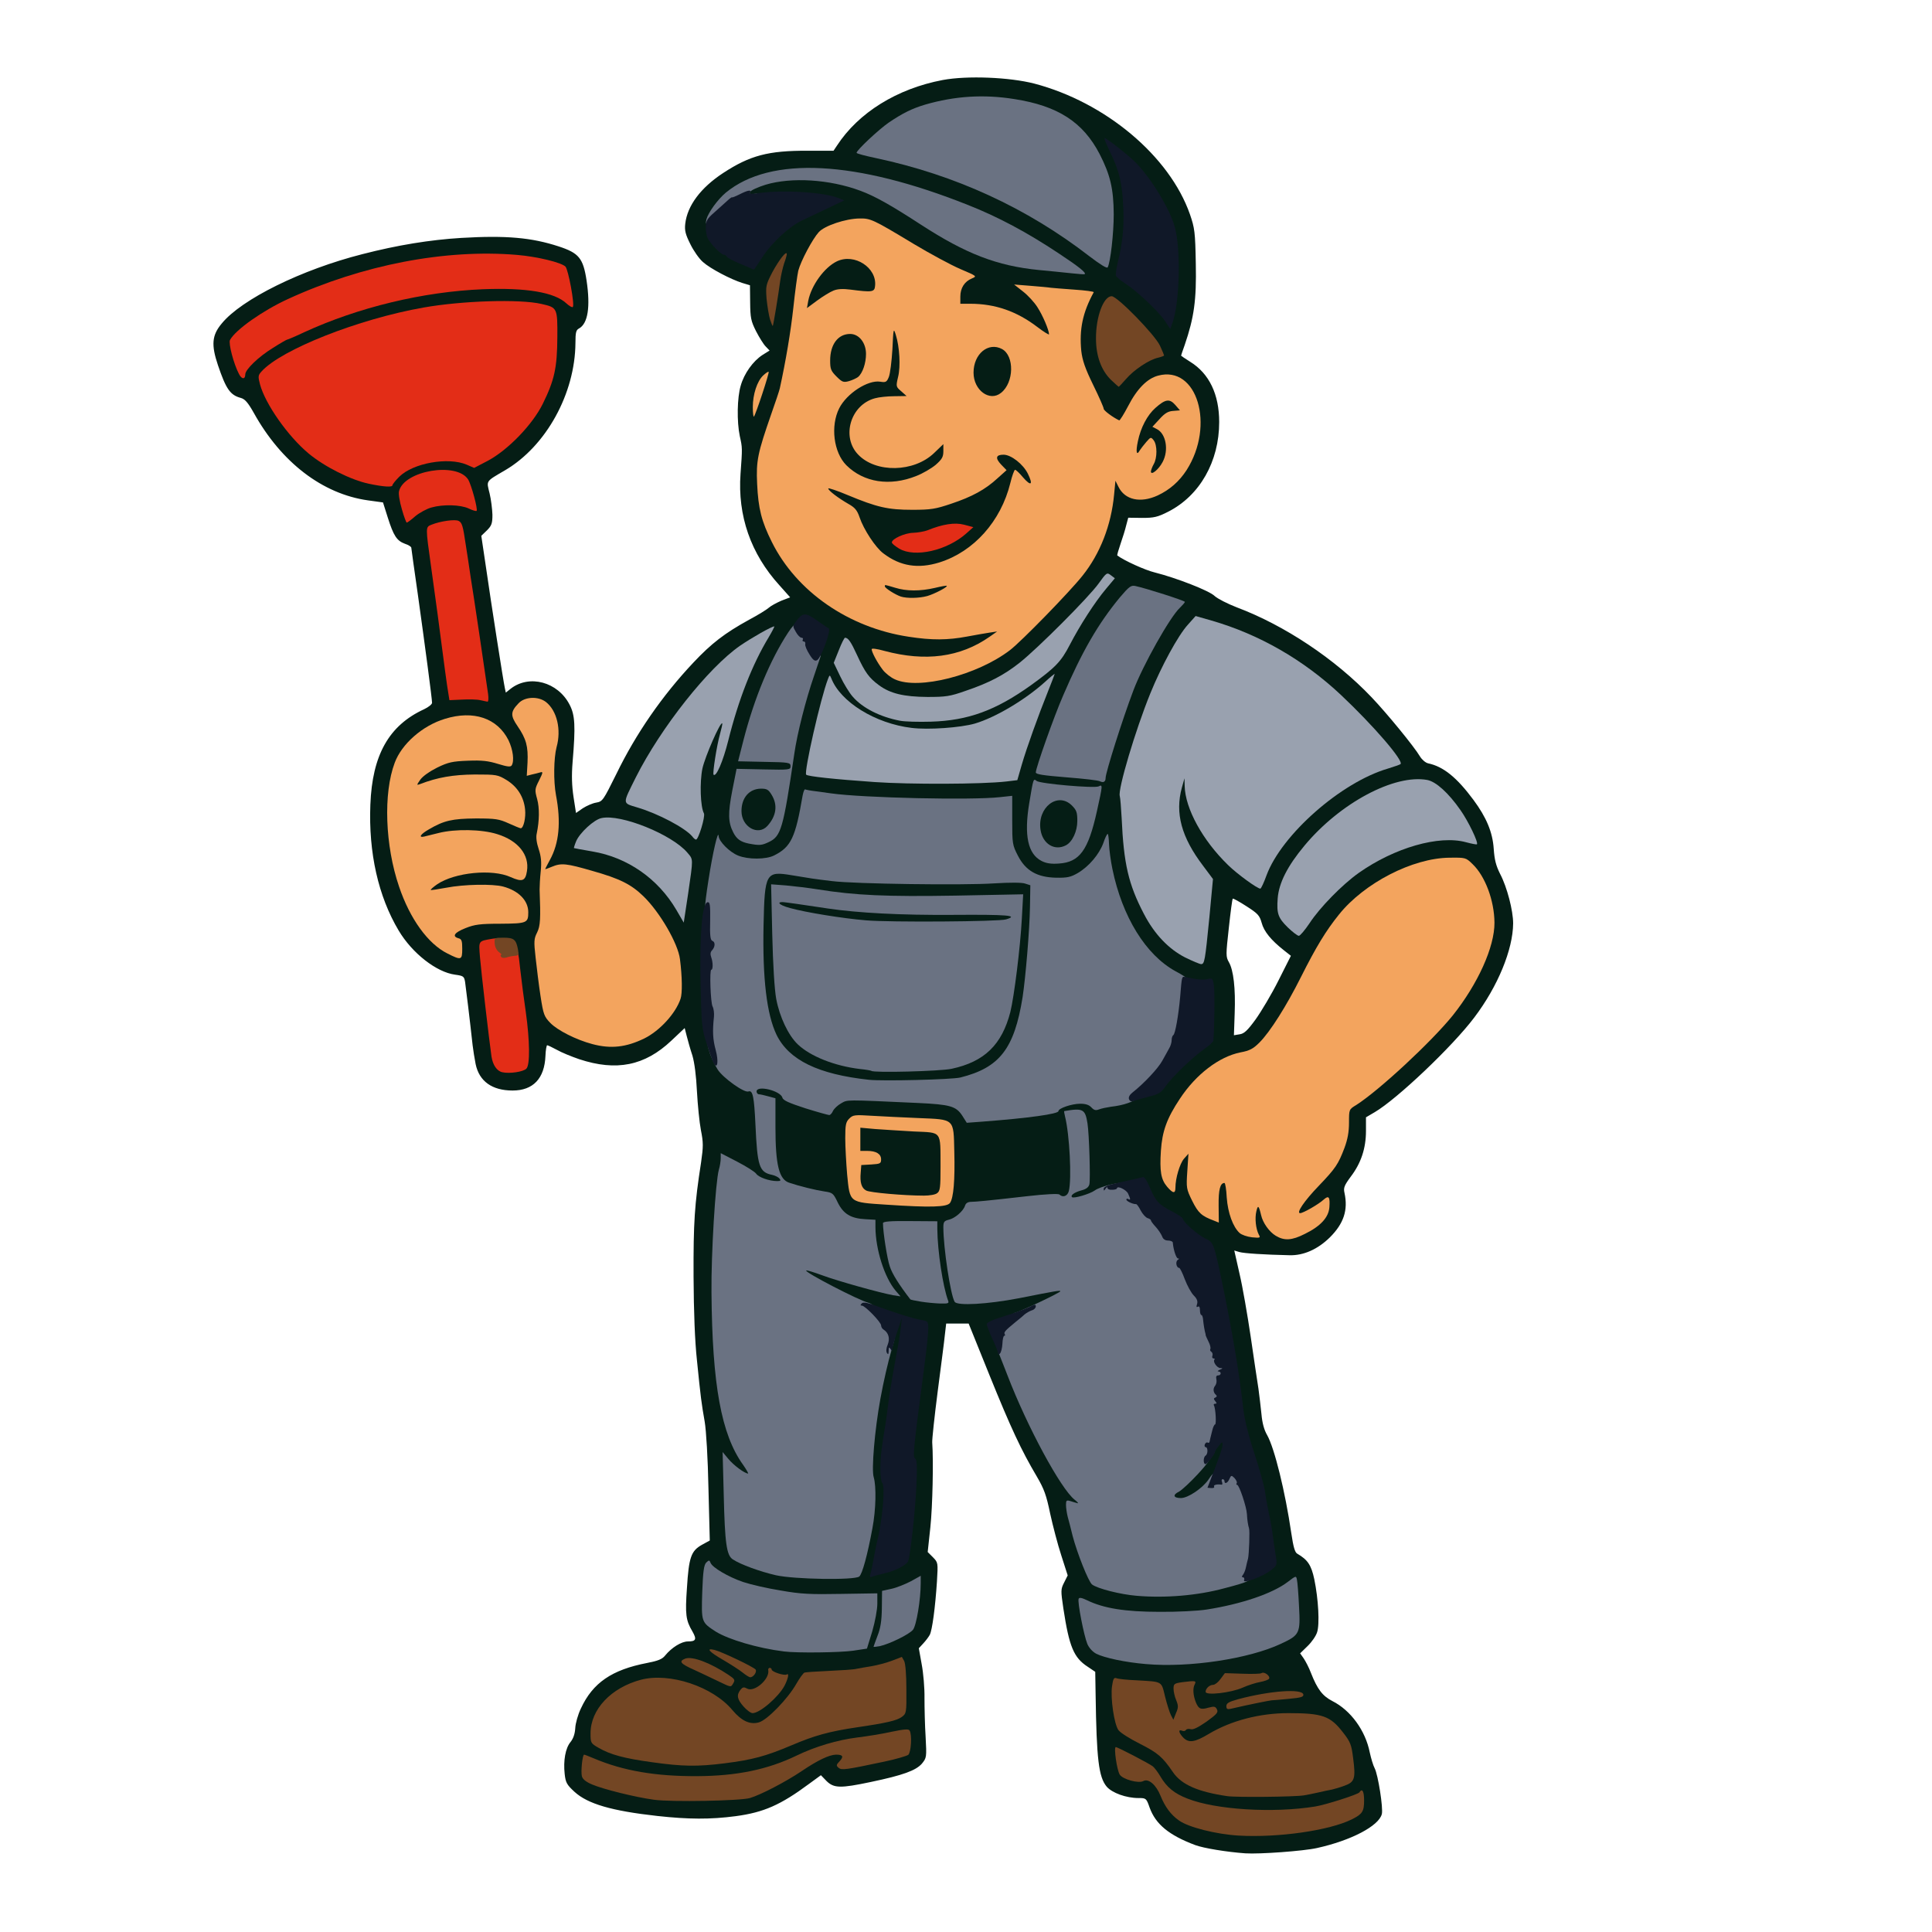
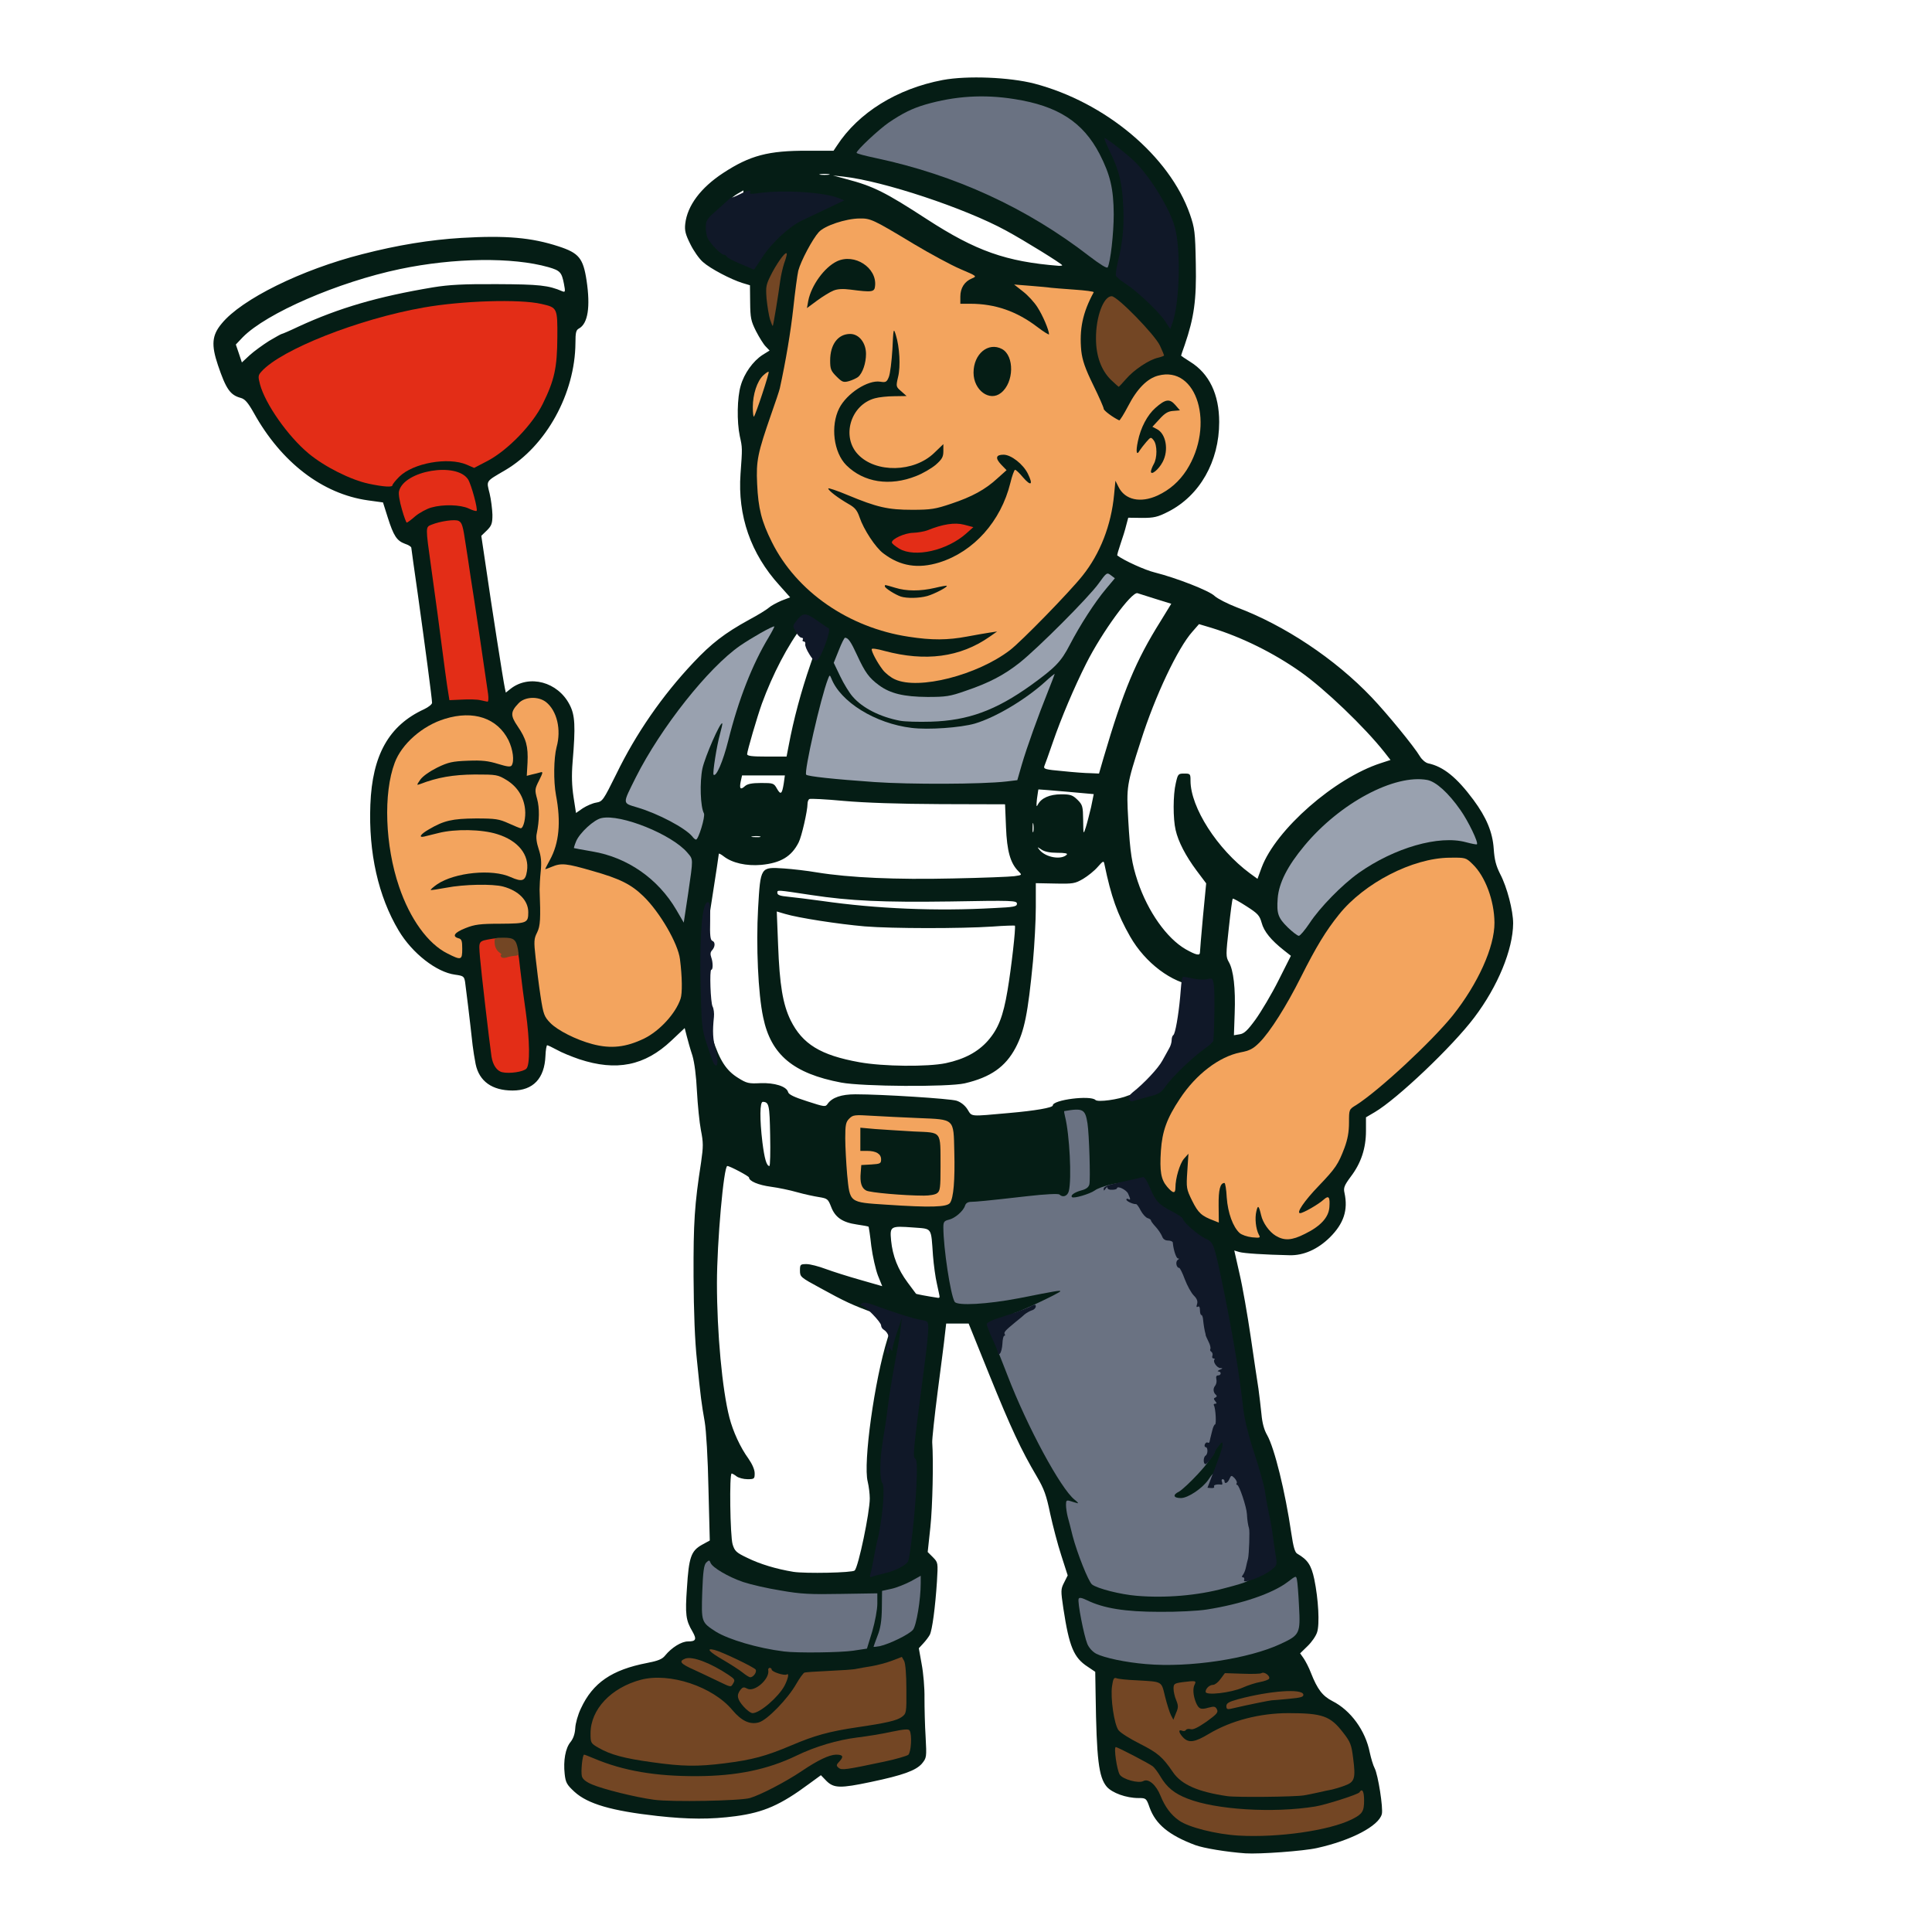
<svg xmlns="http://www.w3.org/2000/svg" version="1.0" viewBox="0 0 1024 1024">
  <g fill="#051d15">
    <path d="M660 982.3c-9.7-.7-22.1-2.7-26.6-4.4-13.8-5.2-20.9-11-24.1-19.9-1.7-4.9-1.9-5-5.9-5-6.5 0-13.9-2.7-16.8-6-4.3-5.1-5.4-14.7-5.9-48.7l-.2-12.2-4-2.7c-7.4-4.8-9.8-10.6-12.9-30.9-1.4-9.5-1.4-10.2.4-13.7l1.9-3.8-3.4-10.6c-1.9-5.8-4.5-15.8-5.9-22.2-2-9.7-3.2-13-7-19.5-8.4-14.2-13.8-25.8-25.1-53.7l-11.1-27.5h-11.9l-.7 6c-.3 3.3-2.1 16.8-3.8 30-1.7 13.2-3 25.4-2.9 27 .7 9.8.2 33.9-1 45.1l-1.4 13 2.8 2.8c2.7 2.8 2.7 2.8 2.1 12.9-.9 13.7-2.5 25.7-3.8 28.2-.6 1.1-2.1 3.1-3.4 4.5l-2.4 2.6 1.5 8.4c.9 4.7 1.6 12.8 1.5 18 0 5.2.2 14.5.6 20.6.6 10.9.5 11.1-2 14.2-3.2 3.6-9.9 6.1-27.1 9.7-16.1 3.4-19.5 3.3-23.4-.5l-3-3.1-6.3 4.6c-15.1 11.2-24 15.1-38.8 17.1-13.5 1.8-25.2 1.7-41.6-.1-24.3-2.7-36.9-6.4-43.9-12.8-4-3.7-4.7-4.8-5.2-9.4-.8-7.1.4-13.8 3.1-17 1.5-1.9 2.3-4.3 2.5-7.3.1-2.5 1.4-7.2 3-10.5 6.3-13.6 16.4-20.5 35.1-24.1 5.7-1.1 8-2 9.5-3.9 3.5-4.3 8.7-7.5 12.1-7.5 4.3 0 4.8-1.1 2.4-5.3-3.5-5.9-3.9-9-2.9-23.1 1-16.2 2.2-19.6 7.9-22.8l4.2-2.3-.7-27.5c-.3-15.8-1.2-30.9-2-35.5-1.7-9.7-2.1-12.6-4.1-32.5-1.1-10.1-1.7-25.6-1.8-44.5-.1-28.5.5-38 4-60.5 1.2-8.4 1.2-10.4-.1-17-.8-4.1-1.7-13.3-2.1-20.5-.4-8.3-1.3-15.2-2.4-19-1.1-3.3-2.4-7.9-3-10.3l-1.1-4.3-7.1 6.7c-14.1 13.3-29.1 16.3-48.8 9.8-4.1-1.4-9.5-3.6-11.9-5-2.4-1.3-4.7-2.4-5.1-2.4-.3 0-.8 2.6-.9 5.7-.5 11.9-6.5 18.3-17.4 18.3-10.9 0-17.7-4.9-19.6-14-.6-3-1.3-7.5-1.6-10-1.4-12.9-3.6-30.9-4-33.6-.5-2.9-.9-3.2-5.3-3.8-9.8-1.3-22.7-11.3-29.9-23.4-10.8-18.1-16-41.2-15-66.7 1-26.3 9.8-42 28.5-50.6 2.3-1.1 4.2-2.6 4.2-3.4 0-2.2-3.8-30.7-7.5-57.2-1.9-13.3-3.5-24.6-3.5-25 0-.5-1.5-1.5-3.4-2.1-4.3-1.6-6-4.2-9.1-14l-2.5-7.9-8-1.1c-24.1-3.4-45.9-20.1-60.5-46.4-3.1-5.5-4.7-7.3-6.9-7.9-5.6-1.5-7.8-4.7-12.1-17.4-3.6-10.7-3.2-15.8 2-22 10.5-12.9 42.3-28.6 74.6-36.8 18.6-4.8 35.9-7.6 52.4-8.6 23.8-1.4 37.2-.2 51.6 4.5 10.7 3.5 13 6.2 14.8 18.1 2.1 14 .7 22.8-4 25.4-1.6.8-1.9 2.2-1.9 7.7-.2 26.8-15.5 54.6-37.2 67.4-10.6 6.2-10 5.4-8.3 12.3.8 3.3 1.4 8.4 1.5 11.3 0 4.6-.4 5.8-2.9 8.3l-3 2.9 2.5 16.8c2.7 18.8 9.2 60.5 10 64l.5 2.3 2.5-2c9.9-7.8 25.1-3.7 31.3 8.4 2.9 5.5 3.2 11.4 1.6 30.3-.6 7.4-.4 12.7.5 18.7l1.3 8.4 3.6-2.5c2-1.3 5.2-2.7 7.1-3 3.4-.6 3.7-1.1 10.7-15.2 10.4-21.4 24.3-41.5 40.8-59 9.6-10.2 16.6-15.6 29.5-22.7 4.7-2.5 9.4-5.4 10.5-6.4 1.1-1 4.1-2.6 6.6-3.7l4.7-1.8-5.7-6.4c-15.2-16.7-22.2-36.9-20.6-59.1 1-13.8 1-13.7-.4-20-1.6-7.6-1.4-20.4.5-26.7 1.8-6.4 6.5-13 11.6-16.3l3.7-2.3-2.1-2.2c-1.1-1.1-3.4-4.8-5.1-8.1-2.7-5.4-3-7-3.1-15.2l-.1-9.1-4-1.2c-6.1-1.9-17-7.6-20.9-11.1-2-1.7-5-6-6.7-9.5-2.6-5.2-3.1-7.2-2.7-10.8 1.1-9.6 8.2-19.1 20.1-26.9 14.2-9.3 23.9-11.9 44.9-11.8h13.6l1.8-2.7C455 59.7 475.4 47 499.7 42.4c12.9-2.4 35.3-1.5 48.5 1.9 37.7 9.9 71.7 38.4 82.5 69.3 2.5 7.3 2.8 9.3 3.1 26.2.4 19.2-.9 28.5-5.9 43.1-1.1 3-1.9 5.5-1.9 5.6 0 .1 2.2 1.6 4.9 3.3 10 6.2 15.3 17.2 15.3 31.9 0 20.9-10.3 39-27 47.5-5.7 2.9-7.6 3.3-13.9 3.3l-7.3-.1-1.1 4.1c-.5 2.2-1.9 6.6-3 9.8-1.1 3.2-1.9 6-1.7 6.1 3.5 2.7 14.8 7.8 19.8 9 11.5 2.9 29 9.7 31.8 12.5 1.5 1.4 6.8 4.1 11.7 6 25.3 9.5 52.1 27.3 71.5 47.7 8.2 8.6 22.6 26.2 25.6 31.3 1.1 1.8 3 3.4 4.4 3.7 8 1.7 15.1 7.4 24 19.4 6.8 9.2 10.1 17 10.7 25.8.4 5.9 1.2 9 3.4 13.4 3.7 7 6.9 19.5 6.9 26.2-.1 13.9-8.1 33.4-20.6 49.9-11.5 15.3-41 43.3-52.8 50.2l-4.6 2.7v7.2c0 9.2-2.6 17.1-8.1 24.3-3.4 4.6-3.9 5.9-3.3 8.5 2 9.2-.4 16.3-7.7 23.6-6.5 6.4-14 9.7-21.4 9.5-13.7-.3-24.2-1-26.6-1.7l-2.7-.8 2.8 12.4c1.6 6.8 4.2 21.8 5.9 33.3 1.7 11.6 3.5 23.9 4.1 27.5.5 3.6 1.2 9.7 1.6 13.5.4 4.6 1.4 8.4 3 11.1 3.9 6.9 9.6 30 12.8 51.9 1.1 7.4 1.9 10.3 3.2 11 5.5 3.2 7.4 6 9 13.5 2.2 10.6 2.9 23.9 1.5 28.1-.6 2-2.9 5.3-5.1 7.4l-3.9 3.8 1.9 2.7c1 1.5 2.8 4.9 3.8 7.6 3.5 8.9 6.2 12.3 11.4 15 9.7 4.9 17.5 15.6 19.8 27.2.7 3.2 1.8 6.9 2.6 8.4 1.8 3.4 4.6 21.2 3.8 24.3-1.6 6.3-16.3 14-34.4 18-7.1 1.6-30.4 3.3-38 2.8zm27.9-14.3c13.3-2.1 19.7-3.8 26.2-7 3.6-1.9 6.6-4.7 5.8-5.5-.3-.2-4 .7-8.2 2-12.3 3.8-21.8 4.8-42.2 4.8-20.5-.1-34.2-2-43.7-6.2-2.7-1.1-4.8-1.6-4.8-1.2 0 1.4 7.9 8.1 10.8 9.2 15.4 6.1 33.6 7.3 56.1 3.9zm-292.4-18.4c5.3-1.6 20.3-9.3 24.5-12.6 2.2-1.7 1.6-1.6-4.2.5-14.4 5.2-25.7 6.9-46.8 6.9-22 0-34.3-1.6-48.2-6.2-6.8-2.2-8.8-2.5-9.2-1.5-1 2.4.5 4.1 5.3 6.2 5.7 2.4 23.1 6.7 32.7 8 10.4 1.5 39.8.6 45.9-1.3zm297-2.2c16.3-3 20.9-4.5 21.9-7 .3-.7.1-4-.4-7.4-.7-5.1-1.7-7.3-5.2-11.9-5.7-7.3-9.2-9-21.1-9.8-14.8-.9-31.3 3.1-44 10.7-5.6 3.4-7.5 4-12.1 4-6.8 0-9.6-2.4-9.6-8.2 0-3.1-.4-3.8-1.9-3.8-2.1 0-3.3-2.5-5.7-12.3-1.9-7.7-1.5-7.4-13.6-7.9-7.7-.3-7.7-.3-8.3 2.3-.9 3.9 1.4 15.5 3.6 18.3 1.1 1.4 6.2 4.6 11.4 7.1 9.5 4.7 11.2 6.2 17.2 14.8 4.7 6.8 14.4 10.9 29.8 12.7 8.1.9 29.3 0 38-1.6zm-85.7-7.4c2.4 0 .1-2-5.9-5-4.8-2.5-5.9-2.7-5.9-1.4 0 4.2 4.4 7.8 8.5 6.9 1.1-.3 2.6-.5 3.3-.5zm-142.3-9c13.7-2.8 14.5-3.2 14.5-7.4v-3.4l-6.2 1.3c-3.5.7-8.8 1.6-11.8 1.9-3 .4-8.4 1.2-12 1.8-6 1.1-6.2 1.3-3 1.8 3.1.4 3.5.9 3.8 3.8.3 2.9.6 3.3 2.5 2.8 1.2-.3 6.7-1.5 12.2-2.6zm-83.5.6c15-1.9 21.9-3.8 35.4-9.5 12.2-5.2 20-7.4 34.9-9.6 15.7-2.3 21.1-3.6 23.7-5.5 2.4-1.8 2.5-2.4 2.4-11.8-.1-5.5-.4-10.4-.8-11-.4-.7-2-.7-4.9.3-7.6 2.3-18 3.8-30.6 4.4l-12.5.6-3.5 6c-1.9 3.3-6.6 9.2-10.5 13.2-6.2 6.3-7.7 7.2-11.8 7.8-7.4 1.1-10.7-.1-16.8-6.4-3-3.2-7.5-7.1-10-8.8-5.4-3.7-16.6-7.8-23.5-8.7-12.3-1.6-28.9 7.6-34.1 18.9-3.4 7.3-3.2 9 1.9 11.9 6.2 3.6 13.6 5.6 28.2 7.6 16.4 2.3 18.6 2.3 32.5.6zm253.6-20.7c1.4-1.2 1.4-1.4-.4-2-2.6-1-5.2-6.3-5.2-10.6 0-2.6-.4-3.3-1.9-3.3-1.9 0-1.9.2-.5 3.5 1.8 4.3 1.8 7.6 0 11.9l-1.4 3.3 3.9-.7c2.1-.4 4.6-1.3 5.5-2.1zm-230.1-10.7c5-4.5 7.7-8.1 7-9.3-.6-.8-1.1-.6-1.9.9-1.9 3.6-7.7 7.2-11.5 7.2h-3.4l2.3 2.5c2.4 2.6 3.5 2.4 7.5-1.3zm251.5-8.8 2.5-1.3-3.1-.1c-1.9 0-3.8.8-5 2.1-1.9 2.2-1.9 2.2.6 1.4 1.4-.4 3.6-1.4 5-2.1zm-14.5-14c19.8-2.7 39.6-9.5 42.9-14.7 1-1.6 1.2-4.6.9-11.2l-.5-9-7.5 3.7c-16.3 7.9-34.5 11.2-62.3 11.2-17.8 0-21.7-.3-29.4-2.2-4.9-1.2-9.1-2-9.4-1.7-.7.7 1.4 10.7 3.2 14.8 1.8 4.3 5.3 6.3 14.9 8.4 14.7 3.2 27.3 3.4 47.2.7zm-192.3-5.5 7.3-1.1 2.8-9.1c1.5-5.1 2.7-10.2 2.7-11.4V848h-19.9c-28.3 0-51.3-4.2-62.2-11.5l-3.7-2.4-.6 3.7c-.3 2-.6 6.9-.6 10.8 0 6.4.2 7.3 2.8 9.6 7.1 6.5 22.3 11.8 40.7 14.1 6.7.9 23.9.6 30.7-.4zm26.1-7c5.8-3 7-5.1 8.3-14.4.6-4.4 1.1-8.1 1-8.1 0-.1-3.1.8-6.8 1.9l-6.8 2.2v6c-.1 3.3-.5 7.9-.9 10.3-1 4.9-.6 5 5.2 2.1zm157.2-23.3c14.7-2.3 32.8-8.1 38-12.1l2.7-2.3-2.6-14.8c-1.4-8.2-3-17.4-3.5-20.4s-2.9-11.8-5.5-19.4c-2.9-8.7-5-17.2-5.6-22.6-2.3-20.2-7.5-51.1-10.9-65.5-.6-2.2-2-8.3-3.1-13.6-2.1-9.5-2.1-9.7-6-11.4-3.9-1.8-12-8.8-12-10.5 0-.5-2.7-2.3-5.9-3.9-6.6-3.4-9.2-6.2-11.7-12.7-.9-2.4-1.7-4.4-1.8-4.4-3.1 0-19.6 4.6-21.3 6-3.9 3.1-12.6 4.4-20.5 3.1-5.5-.9-9.7-.8-24 .9-9.5 1.1-18.7 2-20.5 2-2.3 0-3.3.6-3.8 2-.9 2.9-5.4 6.8-8.7 7.5-1.5.4-2.8.8-2.8 1 0 2.9 2.3 22.3 3.1 26 2.5 11.8 2.2 11.5 9.5 11.5 3.6 0 13.4-1.4 21.7-3 8.4-1.7 18-3.4 21.5-3.7l6.2-.6v3.7c0 3.6 0 3.6-10.4 8.5-5.7 2.7-14.2 6.1-18.9 7.6l-8.5 2.6 1.8 3.7c2.8 5.9 4.5 10.1 8 19.2 10.4 27.1 28.8 61.2 35.4 65.6 2 1.2 2.6 2.5 2.6 5 0 3.1-.3 3.4-3 3.4-2.8 0-2.9.2-2.4 3.3 1.9 10.3 9.6 31.4 12.2 33.5 1.6 1.2 12.2 4.6 17.2 5.5 5.7 1 25.1.6 33.5-.7zM453 832.4c2-2 8-30.8 8-38.2 0-2.4-.5-6.4-1.1-8.9-2.5-9.8 3.6-53.8 10.5-75.8 1.4-4.4 2.6-8.5 2.6-9 0-.6-4.2-2.6-9.2-4.4-12.1-4.4-16.1-6.3-29-13.4-10.5-5.7-10.8-5.9-10.8-9.3 0-3.2.2-3.4 3.5-3.4 1.9 0 6.5 1.2 10.2 2.6 3.8 1.4 12 4 18.4 5.8l11.5 3.3-2.3-5.7c-1.2-3.2-2.8-10.2-3.5-15.6-.6-5.5-1.3-10-1.4-10.2-.1-.2-2.9-.7-6.3-1.2-7.6-1.1-11.5-3.8-13.6-9.4-1.6-4.1-2-4.4-6.3-5.1-2.6-.4-7.8-1.5-11.7-2.6-3.8-1.1-10.1-2.4-13.9-2.9-6.7-.9-11.6-3-11.6-4.9 0-.7-10.2-6.1-11.5-6.1-1.9 0-5.5 40.4-5.5 62.1 0 26.2 2.8 56.5 6.6 71.2 1.9 7.4 5.8 15.9 10.1 21.8 2 2.9 3.3 5.8 3.3 7.8 0 2.9-.2 3.1-3.8 3.1-2.1 0-4.7-.7-5.8-1.5-1-.8-2.2-1.5-2.6-1.5-1.3 0-.8 33.1.5 37.5 1.1 3.6 1.9 4.4 7.8 7.2 6.7 3.3 15.3 5.9 24.4 7.4 6.3 1 31.4.5 32.5-.7zm21.2-4.5c4.3-2.2 4.3-2.1 6.2-17 2.3-17.5 3.1-34.9 1.7-34.9-1.7 0-1.4-7.4 1.4-28.5 4.2-32.5 5.6-43.7 5.3-44-.2-.2-1.9-.6-3.9-1l-3.6-.7-1.6 9.9c-.9 5.4-2.5 15-3.6 21.3-3.2 18.2-6.2 39.4-6.3 44.2 0 2.4.5 5.4 1.3 6.5 1 1.8 1.1 4.4.1 14.5-.7 6.8-1.9 15.5-2.8 19.3-3 13.8-3 13.8-.3 13 1.3-.4 4.1-1.6 6.1-2.6zM498 687.3c0-.5-.7-3.5-1.4-6.8-.8-3.3-1.7-10-2.1-15-1.1-15.3-.2-14.1-10.4-14.9-12.2-.9-12.5-.7-11.8 6.9.8 8.2 3.6 15.3 8.8 22.3 2.3 3.1 4.3 5.8 4.4 5.9.1.2 5.8 1.3 11.8 2.2.4 0 .7-.2.7-.6zm193.5-37.8c2.2-1.3 5.1-3.5 6.5-5l2.5-2.7-3.5 2.1c-2.1 1.2-5.2 2.1-7.7 2.1-4.2 0-4.3-.1-4.3-3.3 0-4.3 4.2-10.7 11.5-17.7 10.3-9.9 15.5-21 15.5-33 0-7 0-7 3.8-9.3 12.1-7.7 39.8-33.4 51.2-47.5 8.4-10.6 16-24 19.4-34.6 3.1-9.4 3.2-13 .7-21.6-2.4-8.7-5.2-13.8-9.6-18-3.4-3.2-4.1-3.5-9.4-3.3-6.8.2-22 5-30.1 9.5-19.9 11.2-30.2 23.4-45.5 53.7-7.6 15.2-16.3 29-22 34.7-3.3 3.3-5.2 4.3-10.1 5.2-18.9 3.8-39.7 28-42 48.9-1.1 10.5 1.5 17.9 3 8.5.9-5.8 4-9.2 8.3-9.2h3.6l-.7 9.3c-.6 8.4-.4 9.6 1.8 14.4 2.3 5 5.8 9.3 7.4 9.3.4 0 .8-3.3.8-7.4 0-8.7 1.1-10.6 6.4-10.6h3.7l.6 7.8c.6 8.1 2.1 12.9 5.7 17.5 2.7 3.4 3.9 3.5 3.2.2-.2-1.4-.1-5 .3-8.1l.7-5.5 3.6.3c3.2.3 3.7.7 4.3 3.5.9 4.6 4.1 9.5 7.8 12 3.6 2.4 5.2 2.2 12.6-2.2zm-118.6-22.4c1-.7 1.2-4 .9-16.2-.5-16.4-1-18.9-3.8-18.9-1.5 0-1.6.6-.9 5.3.5 2.8 1 10.9 1.1 17.9.2 7.1.5 12.8.8 12.8.3 0 1.1-.4 1.9-.9zm-70.4-24.8c-1-5.4-2.2-4.5-1.4 1 .4 2.9.9 9.5 1 14.7l.3 9.5.4-11c.1-6 0-12.4-.3-14.2zm-45 11.6 4-.6-4.2-.2-4.3-.1-.1-8.7c0-6.9-.3-8.3-1.1-6.6-.7 1.5-.8 6.3-.2 15 .7 10.6.9 11.8 1.4 7.3l.5-5.5 4-.6zm-49.3-12.1c-.3-16.2-.6-17.7-3.9-17.8-1.6 0-1.7 9.1-.2 21.5 1.1 8.7 2.2 12.5 3.7 12.5.4 0 .6-7.3.4-16.2zm90.7-5.2c-.2-.2-6.7-.5-14.4-.8-7.7-.3-12-.2-9.5.2 4.8.7 24.6 1.3 23.9.6zm-39.1-2.3c-1-.2-2.6-.2-3.5 0-1 .3-.2.5 1.7.5s2.7-.2 1.8-.5zm75.2-4.4c13.7-1.2 23-2.8 23-4 0-3 20-5.5 22.6-2.9 1.3 1.3 12.3-.2 17.5-2.4 1.9-.7 5.8-1.9 8.7-2.6 4.4-1 5.7-1.9 8.1-5.4 3.4-4.9 13.8-14.9 20.2-19.5 4.5-3.2 4.6-3.4 5.2-9.9.4-3.7.4-9.7 0-13.4l-.6-6.6-6-.7c-12.6-1.5-26.7-12.1-34.7-26.1-6.8-11.9-10.1-21.3-13.6-38.2-.4-2.1-.6-2.1-3.6 1.3-1.7 2-5.2 4.8-7.7 6.3-4.3 2.5-5.3 2.7-14.8 2.5l-10.3-.2v12.7c0 7-.7 19.9-1.5 28.7-2.7 27.8-4.5 36.8-9.2 45.8-5.4 10.2-13.3 15.7-27 18.9-8.8 2-54.1 1.7-65.4-.4-25.4-4.8-37.3-14.7-41.4-34.6-2.7-12.5-3.8-38.1-2.7-57.7 1.3-22.2 1.2-22 13.7-21.2 4.4.3 12.3 1.2 17.5 2.1 17.2 2.8 41.9 3.9 72 3.2 15.7-.3 30.4-.9 32.6-1.2 4.2-.6 4.2-.6 2.2-2.6-4.3-4.3-6.1-10.7-6.6-23.4l-.5-12.1-34.1-.1c-22.4-.1-40-.7-51.4-1.7-9.5-.9-17.7-1.3-18.2-1-.6.3-1 1.5-1 2.6 0 3.6-3.1 17.3-4.7 20.4-3.8 7.5-9.5 10.9-19.8 11.9-7.9.7-15.4-1-19.9-4.5-1.4-1.1-2.6-1.7-2.6-1.4 0 .4-1.6 11.1-3.6 23.8-3.5 22.5-3.6 23.8-3.1 44.2.5 19.8.7 21.5 3.4 30 3.8 11.6 7.2 16.9 13.5 20.8 4.6 2.9 5.7 3.1 11.8 2.8 7.5-.3 13.9 1.7 14.7 4.7.3 1.3 3.2 2.7 10.1 4.9 9.3 3 9.7 3.1 10.9 1.3 2.4-3.3 7.2-5 14.7-5 14.1 0 50.2 2.3 53.6 3.4 2.2.7 4.4 2.4 5.8 4.6 2.5 4 .8 3.8 22.2 1.9zm-258.9-26.6c1.8-2 1.6-8.5-.5-23.9-.8-6.6-2.3-17.5-3.1-24.3-.8-6.8-2-13-2.7-13.8-1.1-1.3-5.5-1.2-10.9.3-1.9.5-1.9 1.7 2.2 34.8 1.9 15.3 3.5 24.8 4.4 26.3 1.9 2.8 8.5 3.3 10.6.6zm225.2.2c9.8-2.1 17-5.9 22.3-11.9 5.5-6.3 8.1-12.9 10.4-26.6 2-11.7 4.5-33.8 3.9-34.4-.2-.1-5.6 0-11.9.5-16.8 1.1-53 1.1-67.7-.1-13.9-1.2-35.2-4.5-42.2-6.6l-4.4-1.3.7 17.7c.8 21.3 2.5 31.4 6.6 39.9 6.3 12.7 15.9 18.6 36.5 22.3 12.7 2.3 36.2 2.5 45.8.5zm-166.8-14.3c8.4-3.3 14.1-8 19.9-16.2 3-4.3 3.1-4.9 3.1-14.5 0-9.2-.3-10.6-3.2-16.7-6.7-14.2-16.4-25.8-25.9-31-2.7-1.4-10.4-4.2-17.2-6.2-12.1-3.5-12.3-3.5-16.7-1.8-3.7 1.3-4.5 2.1-4.6 4.2 0 1.4-.1 7.9-.2 14.5-.1 8.6-.6 12.9-1.8 15-1.7 3.4-1.4 8.5 1.6 28 1.5 10.2 1.9 11.3 5.2 14.7 3.8 3.9 13.6 8.8 22.3 11.2 6 1.6 11.1 1.3 17.5-1.2zm331-8.9c3-4.2 8.5-13.4 12.1-20.6l6.6-13.1-3.8-3c-6.7-5.3-10.5-9.9-11.7-14.5-1.1-3.9-2-4.9-8.1-8.8-3.7-2.4-7-4.2-7.2-4-.3.2-1.2 7.2-2.1 15.5-1.6 14.3-1.6 15.3 0 18.1 2.5 4.3 3.6 14 3.1 27.2l-.4 11.6 3-.5c2.4-.3 4.2-2 8.5-7.9zM636 504.8c0-.7.7-9.2 1.6-19l1.7-17.6-5.1-6.8c-5.8-7.8-9.7-15.3-11.1-21.5-1.4-6-1.4-18.6.1-24.8 1.1-4.9 1.3-5.1 4.5-5.1s3.3.2 3.3 3.8c0 14.1 14.2 36.3 31.5 49.1l4 2.9 2.2-6c7.6-20.2 38.7-47.4 63.1-55.3l5.2-1.7-3.2-4.1c-10.6-13.4-31.7-33.6-44.5-42.6-14.2-10-30.9-18.3-47.1-23.3l-6.7-2-3.5 4c-7.7 8.6-19.8 34.1-27.3 57.8-7.6 23.5-7.7 24.3-6.7 42 1 17.6 1.9 23.1 5 32.5 5.4 16.1 15.4 30.2 25.4 36 5.5 3.1 7.6 3.6 7.6 1.7zm-394-2.9c0-.6-.9-1.3-2-1.6-1.6-.4-2-1.4-2-4.8v-4.4l5.8-2.2c4.6-1.8 8.1-2.3 18.6-2.5 14-.3 15.5-.9 13.3-5.4-4-8-18.1-10.9-36-7.5-4.3.8-9.4 1.5-11.3 1.5-3.2 0-3.4-.2-3.4-3.4 0-2.7.7-3.8 3.8-5.9 8.4-5.8 29.5-8.5 40.6-5.3 3.2 1 6 1.5 6.3 1.2 1.6-1.5-1.1-7.7-4.7-10.9-7.9-7.2-22.4-9.4-37.5-5.7-4.4 1.1-9.2 2-10.7 2-2.6 0-2.8-.3-2.8-4 0-3.6.4-4.1 4.3-6.4 8.5-5 12.2-5.8 27.7-5.9 11.3 0 15.4.4 18.4 1.7 2.1.9 4 1.6 4.2 1.6.2 0 .4-1.5.4-3.2 0-5-3.9-10.8-9.4-14.3-4.7-2.8-5.5-3-14.5-2.9-7.2.1-11.8.8-18.4 2.8-4.8 1.4-10.1 2.6-11.7 2.6-2.7 0-3-.3-3-3.1 0-4.7 3.4-8.5 10.8-12.1 6.2-3 7.6-3.3 18.5-3.6 7-.3 13.7.1 16.4.7 2.5.7 4.8 1 5.1.7.2-.3-.7-3-2.2-6-3-6.2-8.8-11-15.1-12.7-12.4-3.4-33.9 9.9-39.3 24.2-6.5 17.5-4.4 44.9 5.4 68.1 4.5 10.7 11 19.3 18.8 25 4.2 3 5.6 3.4 5.6 1.7zm452-19.5c12.5-17.3 33.3-31.9 53.5-37.5 5.8-1.6 10.9-2.2 18.7-2.3 6-.1 10.8-.4 10.8-.8 0-.3-2.2-4-4.9-8-6.3-9.4-13.8-16.5-18.3-17.3-3.9-.7-13.4 1.4-21.1 4.9-24.1 10.7-50.6 38.9-52.4 55.9-.4 3.5 0 4.9 2.6 8.5 1.7 2.3 3.7 4.2 4.4 4.2.6-.1 3.7-3.5 6.7-7.6zm-167.2-1.1c10.7-.5 12.2-.8 12.2-2.3 0-1.7-2.2-1.8-35.3-1.2-35.9.5-53.1-.3-73.6-3.4-18.6-2.8-18.1-2.8-18.1-1.2 0 1.2 1.5 1.7 5.8 2.1 3.1.3 11.1 1.3 17.7 2.2 29.2 4.2 60.8 5.5 91.3 3.8zm-168-28.7C350.6 445.1 332 437 323 437c-3.5 0-4.8.7-9.1 4.7-2.7 2.5-4.8 4.8-4.6 4.9.2.2 4.1 1 8.8 1.9 12.9 2.2 23.5 7.9 33.1 17.7 4.2 4.3 8 8.9 8.5 10.1.5 1.6 1.2-1 2.2-8.7l1.5-10.9-4.6-4.1zm206.6.4c.7-.7-1.1-1-5-1-4 0-6.8-.6-8.4-1.7-2.4-1.6-2.4-1.6-1 .2 3.3 4 11.5 5.4 14.4 2.5zM292 443.9c1.4-5.5.9-14.7-1.1-23.8-1.1-5.2-1.2-5.3-2.4-3.1-.9 1.7-1 3.3-.2 5.9.5 2 .7 7.9.4 13.2-.9 14.2.8 18.2 3.3 7.8zm110.8-.6c-1-.2-2.8-.2-4 0-1.3.2-.5.4 1.7.4 2.2.1 3.2-.1 2.3-.4zm144.9-6.5c-.2-1.3-.4-.5-.4 1.7-.1 2.2.1 3.2.4 2.3.2-1 .2-2.8 0-4zm30.6-9c.8-3.8 1.4-6.8 1.4-6.9-.4-.1-29.2-2.6-29.3-2.5-.1 0-.4 2.4-.8 5.1-.4 3.9-.3 4.5.5 2.9 1.8-3.4 6.2-5.4 12.4-5.4 4.9 0 6 .4 8.6 2.9 2.7 2.7 2.9 3.5 3 10.8.1 7.8.1 7.8 1.4 3.8.7-2.2 1.9-7 2.8-10.7zm-209.4.9c-2.1-14.9-.2-27.2 6.2-40.1 4-8 4.5-8.6 7.4-8.6 2.9-.1 3.1-.3 6.3-10.3 1.8-5.6 5-14.1 7.1-19l3.9-8.7-5.9 4.1c-11.8 8.3-27.1 26-41.9 48.4-5.9 9-16 27.2-16 28.9 0 .2 2.1.9 4.8 1.5 6.2 1.6 15.5 5.8 21.7 9.8 4.8 3.2 5 3.2 6 1.2.7-1.3.9-3.9.4-7.2zm46.5-13.4.6-4.3h-22.7l-.7 3.2c-.8 3.9-.1 4.6 2.2 2.5 1.3-1.2 3.7-1.7 8.6-1.7 6.4 0 6.8.1 8.4 3 2 3.5 2.7 2.9 3.6-2.7zm115-4.1 5.8-.7 2.3-8c1.3-4.4 4.2-13.1 6.4-19.3 2.3-6.3 4.1-11.6 4.1-11.8 0-.3-2.6 1.3-5.7 3.4-14.1 9.5-23.5 12.8-41.1 14.3-15.2 1.2-26.1 0-37.8-4.2-8.7-3.2-19.1-10.1-22.1-14.6-2.1-3.2-2.3-2.7-6.1 12.2-4.8 19.3-5.7 24.6-4.3 25.4 1.2.8 18.3 2.4 41.6 4.1 12.1.8 46.1.3 56.9-.8zm54.5-9.5c10.5-35.7 17.1-51.5 30.2-72.4l5.7-9.3-8.1-2.5c-4.5-1.4-8.9-2.8-9.8-3.1-3.1-.9-18.8 20.6-27.2 37.3-6.4 12.7-13.3 29-17.7 41.8-2.1 6.1-4.1 11.7-4.5 12.6-.5 1.5.7 1.8 9.7 2.6 5.7.6 12.3 1.1 14.8 1.1l4.5.2 2.4-8.3zm-293.9.1c0-2.3.5-6.8 1.2-9.9 1-5.1 1-6.2-.7-9.9-2.1-4.6-6.7-9-9.4-9-.9 0-2.9 1.2-4.4 2.8l-2.6 2.7 2.9 4.4c3.7 5.4 5 10 5 17.4v5.7h8v-4.2zm127-6.5c2.6-13.9 6.6-28.9 11.6-43.3 3-8.5 5.4-15.8 5.4-16.1 0-.4-1.8-1.9-4-3.4-3.9-2.7-4.1-2.8-5.5-.9-7.9 10.2-16 25.8-21.7 41.4-2.5 7-7.8 25.1-7.8 26.7 0 1 2.7 1.3 10.4 1.3h10.5l1.1-5.7zm93.7-18.9c10.2-2.9 20.5-8.2 31.7-16.2 12.5-9 16-12.6 20.1-20.4l3.9-7.3-10.5 9.7c-18.4 17.1-24.2 20.8-42.2 27.1-8.7 3-9.9 3.2-23.2 3.1-15.7-.1-22.1-1.5-28.6-6.2-5.1-3.8-7.3-6.7-11.1-14.7l-3.1-6.7-1.3 3.2c-1.3 2.9-1.1 3.6 1.6 9 5.2 10.3 11.3 15.7 22 19.6 11.4 4.1 26.2 4 40.7-.2zm-256.9-9.9c.2-.2-5-36.6-8.3-58-.9-5.5-2.2-13.9-2.9-18.7-.8-4.7-1.7-9.1-2.1-9.8-.8-1.3-6.5-.6-9.7 1.1-2.2 1.2-2.2 3.6-.3 16.5.8 5.4 2.3 16.9 3.5 25.4 3.4 26.1 4.9 37.3 5.5 41l.6 3.6 6.7-.4c3.7-.2 6.8-.5 7-.7zm245.2-9.9c10.4-2.6 24.8-9.3 32.3-15 5.9-4.5 31.4-30.6 38.4-39.4 9.4-11.7 15.3-26.9 16.8-42.9l.7-7.3h3.2c2.5 0 3.4.7 4.7 3.3.8 1.7 3.1 4.1 5 5.1l3.5 1.9 5.5-2.5c7.2-3.3 11.5-7.1 16-14 7.4-11.6 8.9-26 3.5-35.2-8.2-13.9-19.5-10.6-29.1 8.4-3.3 6.6-3.7 7-7 7-5.3 0-10.5-4.1-13.1-10.3-1.1-2.9-3.8-8.5-5.8-12.5-2.8-5.6-3.9-9.3-4.6-15.6-1.1-9.2 0-21.3 2.4-27l1.4-3.4-9.1-.7c-5.1-.3-10.5-.9-12.1-1.2l-2.9-.5 2.2 3.3c4 6 6.4 12.3 6.9 17.7l.4 5.2h-3.1c-2.2 0-5-1.4-9.4-4.8-10.8-8.3-22.2-12.2-35.5-12.2h-5.4l.4-7.3c.2-3.9.7-7.9 1.1-8.8.6-1.2-.5-2-4.7-3.8-3-1.2-12.6-6.5-21.3-11.8-25.1-15.1-23.7-14.7-34.9-11.2-7.9 2.5-10.6 4.9-15.7 14.6-4.6 8.9-5.3 11.8-7.2 30.3-1.4 12.8-4 28.3-7.2 42.9-.3 1.3-2.3 7.3-4.5 13.5-6.9 19.7-8.1 25.2-7.5 34.1 1.6 24.2 14.9 45.5 38.7 62 12.4 8.7 28.5 14.5 45.9 16.6 8.6 1 11.1 1 19.7-.6 5.5-1 12.7-2 16.2-2.3l6.2-.4v3.4c-.1 2.8-.7 3.7-4.4 6.1-13.8 8.7-29.9 11.9-47.6 9.3-5.2-.7-9.6-1.2-9.8-1.1-.9.7 4.8 6.1 8.2 7.6 5.5 2.5 11.2 2.4 22.6-.5zm-268.9-91.7c3.5-.6 8.8-.8 11.7-.4l5.3.7-.7-2.9c-1.6-6.4-6.6-10.3-13.3-10.3-4.3 0-13.4 3.6-16.6 6.6-2.3 2.2-2.6 3-2 6.2 1 5.2 1.2 5.3 5.4 3.1 2.1-1.1 6.7-2.4 10.2-3zm-22.8-14.8c6.9-7.1 23.3-10.7 37-8.1 6.6 1.2 6.6 1.2 12.4-2.1 3.2-1.7 9.7-7.1 14.4-11.9 13.9-14.1 20.1-29.1 20.3-49.2.1-12.3-.2-12.9-9.1-14.9-7.9-1.8-42-.6-55.8 2-13.9 2.6-33.4 7.9-46.1 12.6-18.6 6.9-38.4 17.8-40.1 22.1-.8 2.1 5.8 14.5 12.5 23.4 10 13.1 25.4 24 39.7 28.1 9 2.6 10.5 2.4 14.8-2zm396.8-61.3c1.9-.9 4.2-1.9 5.2-2.2 1.7-.5 1.5-1-1.4-5.1-1.8-2.4-6.8-7.9-11.1-12.2l-8-7.7-1.8 2.4c-5.9 7.8-4.8 25.3 2.1 32.6l2.2 2.3 4.7-4.2c2.6-2.3 6.3-4.9 8.1-5.9zm-462.5-8.1c3.4-2 6.4-3.7 6.7-3.7.3 0 4.3-1.7 8.9-3.9 21.5-9.9 42-15.9 71.3-20.8 8.6-1.4 16.1-1.8 34-1.7 22.3.1 27.2.6 34.6 3.8 1.5.6 1.6.2.8-4-1.2-6.1-2-7-8.2-8.8-19-5.4-50.1-5-78.7 1-32.9 6.9-70.8 23.4-83.3 36.1l-3.7 3.9 1.6 4.7 1.6 4.8 4.2-3.9c2.2-2 6.9-5.4 10.2-7.5zm478.8-39.6c-.4-13.9-1.6-19.4-6.1-28.6-4.6-9.2-18.5-27.6-19.9-26.2-.2.2.4 2.5 1.2 5.2 2.8 8.8 2 43.4-1 51.5-.4 1 .9 2.4 3.9 4.3 2.4 1.6 7.9 6.2 12.2 10.2l7.8 7.4 1.1-6.1c.7-3.4 1-11.3.8-17.7zm-58.4-.5c0-.7-20.2-13.2-29.8-18.4-21.8-11.9-65.2-26.3-86.2-28.6l-5.5-.6 7 1.9c14.5 3.8 20.8 7 42.8 21.3 25.9 16.8 41.9 22.5 70 24.7.9 0 1.7-.1 1.7-.3zm-161.4-8.1c2-3 6.3-7.9 9.5-10.8 5.8-5.3 8.2-6.7 20.4-12.3l6-2.7-4-.9c-2.3-.6-11.6-.7-21.7-.4l-17.8.6v-5.1l-3.1 1.8c-6.9 4-14.7 15.3-13.4 19.4.9 2.9 7.4 9.9 9.1 9.9.8 0 1.4.4 1.4.9 0 .6 7.9 4.8 9.7 5.1.1 0 1.8-2.5 3.9-5.5zm185.1-14c.7-15-.5-20.8-6.5-32.8-9.1-18.3-22.3-26.8-47.2-30.4-10.3-1.5-13.2-1.6-21.7-.5-20 2.5-33.9 8.7-46.8 20.8l-3.9 3.7 9.9 2.3c40.1 9.1 75.3 25.1 106 48.2l8 6.1.8-2.7c.5-1.5 1.1-8.1 1.4-14.7zM439.3 92.3c-1.3-.2-3.3-.2-4.5 0-1.3.2-.3.4 2.2.4s3.5-.2 2.3-.4z" />
    <path d="M619.7 796.3c-.4-.3-.7-2.1-.7-3.9 0-2.7.6-3.7 2.9-4.8 3.5-1.9 16.4-15.7 18.5-20 2.7-5.3 4.2-6.6 7.5-6.6 3 0 3.1.1 3.1 4.3 0 10.3-6.5 23.2-14.4 28.5-4 2.7-5.8 3.2-10.5 3.2-3.2 0-6.1-.3-6.4-.7zM474.5 319.2c-1.1-.4-3.5-1.6-5.2-2.7-2.8-1.6-3.3-2.5-3.3-5.7 0-3.6.2-3.8 3-3.8 1.7 0 5.7.8 9 1.7 5.6 1.5 6.5 1.5 13.8 0 4.3-.9 9-1.7 10.5-1.7 2.6 0 2.8.2 2.5 3.7-.3 3.3-.8 4-5.2 6.2-4 2.1-6.6 2.6-14 2.8-5 .1-10-.1-11.1-.5zm-1.5-18.3c-2.4-1.1-6-3.2-7.8-4.6-4.2-3.1-10.5-12.8-12.6-19.1-1.3-3.8-2.5-5.2-5.9-7.1-8.8-5-10.7-7-10.7-11.2 0-3.6.2-3.9 2.8-3.9 1.6 0 7.3 1.9 12.8 4.1 14.7 6.2 21.6 7.9 31.7 7.9 13.5 0 30.4-6.2 40.7-14.8 2.9-2.5 3.3-3.2 2.2-4.5-.8-.9-1.2-3.3-1-5.4l.3-3.8 6-.3c5.4-.3 6.5.1 10.2 2.7 4.8 3.5 8.6 10.6 8.1 15.3-.3 3-.7 3.3-3.7 3.6-2.6.3-3.9-.2-5.1-1.8-1.6-2.1-1.7-2-3.3 4-5.2 18.5-19.5 33.7-36.8 39.1-8.5 2.7-21.8 2.6-27.9-.2zm20.7-12.5c6.8-2.3 14.3-6.7 12-7.2-1.9-.4-11.6 2.5-13.1 3.9-.6.5-3.1.9-5.7.9s-5.5.3-6.4.7c-1.5.5-1.4.8.6 1.9 3.2 1.8 6.9 1.7 12.6-.2z" />
    <path d="M461 257.7c-16.1-3.8-22.6-13.1-21.8-31.1.4-9.4 1.9-13.8 6.1-18.3 1.9-2.1 1.9-2.3.3-2.3-1 0-3.3-1.5-5.2-3.4-3.3-3.3-3.4-3.6-3.4-11.5 0-13.2 3.2-17.1 13.6-17.1 5.8 0 6.4.2 8.9 3.2 2.6 3.1 2.7 3.6 2.3 12.5l-.4 9.3h2.8c4 0 5-2.9 5.6-16.2l.5-11.8h3.3c2.9 0 3.4.4 4.5 3.8.6 2 1.3 9.3 1.5 16.1.2 9.4.6 12.7 1.8 14 .9 1 1.6 3.2 1.6 4.9v3.2h-6.2c-8 0-12.9 1.4-16.8 4.7-11.8 9.9-5.6 24.1 11.7 26.9 6.7 1 14.5-1.8 20.5-7.6 3.7-3.6 6-5 8-5 2.8 0 2.8 0 2.8 6.9s0 7-4.1 10.5c-8.8 7.5-25.5 11.2-37.9 8.3zm146-7.9c.1-2.4.7-5.4 1.5-6.8 2-3.6 1.8-6.1-.3-2.7-1.3 2.2-2.4 2.7-5.4 2.7-3.7 0-3.8-.1-3.8-3.5 0-5 2-13.4 4.2-18 4.1-8.1 9.9-12.5 16.7-12.5 4.8 0 8.1 3.5 8.1 8.6 0 3.2-.2 3.4-3.3 3.4-2 0-4.1.8-5.1 1.8-1.5 1.7-1.5 2.2-.1 4.8.9 1.8 1.5 5.6 1.5 9.7 0 10.9-3.8 16.7-10.7 16.7-3.2 0-3.3-.1-3.3-4.2zm-88.8-38.4c-3.6-2.5-5.2-6.8-5.2-13.9 0-7.5 1.7-12.5 5.1-14.9 2.7-1.8 12.9-2.2 16-.6 3.3 1.8 4.9 6.4 4.9 14s-1.6 12.2-5.4 15.2c-2.8 2.3-12.3 2.4-15.4.2zm-93-51.8c.7-7.9 4.4-15.2 10.6-20.7 5-4.3 8.9-5.4 16.9-4.6 10.2 1.1 14.5 6.2 14.1 16.7l-.3 6.5-4.5.3c-2.5.2-6.8-.1-9.6-.7-5.9-1.4-9.3-.3-16.6 5.3-3.1 2.4-5.7 3.6-7.9 3.6h-3.2l.5-6.4z" />
  </g>
  <g fill="#6a7282">
    <path d="M607.5 882c-10.9-.9-22.2-3.3-26.5-5.5-1.9-1-3.8-3.1-4.7-5.2-1.8-4.4-5.3-22.2-4.6-23.9.3-.8 1.6-.6 4.3.7 9 4.4 20.5 6.2 38.5 6.2 9.4.1 20.6-.5 25-1.2 18.5-2.9 35-8.5 43.1-14.7 4.3-3.3 4.4-3.3 4.8-1.1.3 1.2.8 7.5 1.1 14 .8 14.5.4 15.3-9.7 20-16.9 7.9-48.4 12.7-71.3 10.7zm-192-6.7c-13.8-1.7-29.3-6.3-36.1-10.5-7.7-5-7.7-5-7.2-20.9.4-11.1.9-14.4 2.1-15.7 1.5-1.4 1.7-1.4 2.3.1.9 2.5 9.4 7.5 17.3 10.2 3.9 1.3 12.9 3.4 19.9 4.5 10.7 1.9 15.7 2.1 32 1.8l19.2-.3v5.5c0 3.1-1.2 9.5-2.7 14.7l-2.8 9.1-7.3 1.1c-6.8 1-29.9 1.3-36.7.4zm47.5-2.5c0-.2 1-2.8 2.1-5.8 1.6-4 2.2-7.9 2.3-14.6l.1-9.2 5-1.1c2.8-.6 7.4-2.5 10.3-4l5.2-2.9v3.9c0 8.7-2.3 22.5-4.1 24.7-1.9 2.4-12.3 7.5-17.6 8.7-1.8.3-3.3.5-3.3.3z" />
    <path d="M602.4 845.8c-8.5-.7-20.8-3.8-23.6-6-1.9-1.5-7.9-16.6-10.3-25.8-.9-3.6-2-8.1-2.6-10.1-.5-2-.9-4.8-.9-6.3 0-2.4.3-2.6 2.3-2 1.2.4 2.9.9 3.7 1.1.8.3.2-.6-1.4-1.8-7.4-5.8-25.2-38.8-35.6-65.9-1.8-4.7-3.9-9.9-4.6-11.7-2.4-5.3-1.2-16.3 1.8-16.3.4 0 1.8-1.1 2.9-2.4 1.2-1.3 3.2-2.7 4.4-3 3.1-.8 23.5-10.5 23.5-11.2 0-.6-2.3-.2-22 3.7-16.7 3.2-32.6 4.1-34 1.9-2.2-3.5-6-28.7-6-39.5 0-2.8.4-3.4 2.8-4 3.3-.7 7.8-4.6 8.7-7.5.4-1.3 1.5-2 3.3-2 3-.1 6.9-.4 29.7-3 9.5-1.1 16.4-1.4 17-.9 1.8 1.8 4.3.9 5-1.8 1.6-6.5.4-29.9-2-39.5-.4-1.6-.6-2.8-.4-2.9 9.9-1.7 11.1-1.1 12.3 6.6.9 5.8 1.6 29.5 1 32.2-.4 1.6-1.7 2.6-4.5 3.3-3.5 1-5.7 2.6-4.7 3.5.8.9 9.5-1.7 12-3.5 2.9-2.2 13.9-4.8 17.5-4.2 1.4.2 2.7 1.6 3.7 4.3.9 2.1 2.2 3.9 2.9 3.9.8 0 2.2 1.6 3.3 3.5 1 1.9 2.7 3.8 3.6 4.1 1 .3 1.8.8 1.8 1.2 0 .4 1.4 2.2 3 4.1 1.7 1.8 3 4 3 4.7 0 .7 1.2 1.4 2.7 1.6 2.5.3 2.9.9 3.7 5.1.4 2.6 1.2 4.7 1.7 4.7s.9.8.9 1.7c0 3.1 5.4 15.6 7.7 17.9 1.2 1.3 2.5 4.1 2.9 6.3.4 2.3 1 4.1 1.5 4.1s.9 1.2.9 2.7c0 2.2 2.7 12.2 6.5 24.1.3.6 1.2 1.2 2.1 1.2 1.4 0 1.6.8 1.1 4.7-.3 2.6-1 4.9-1.6 5.1-.7.2-1.1 4.8-1.1 13.3 0 7.9-.4 12.9-1 12.9-.5 0-1 .6-1 1.3 0 .8-.9 4.3-2.1 7.9-1.6 5.4-3.3 7.9-9.1 14.2-3.9 4.2-8.3 8.3-9.9 9.2-3.5 1.7-3 3.4 1 3.4 3.8 0 11.5-5.2 14.7-9.9 2.3-3.5 3-3.9 5.5-3.4 1.8.3 2.9.1 2.9-.6 0-1.3 5.9-1.5 7.7-.3 2 1.3 6.3 13 7.5 20.2 1.8 10.8 1.9 24.7.3 29.4-.8 2.2-1.5 5-1.5 6.1 0 2.3-1.7 3.1-14 6.3-14.3 3.9-31.4 5.3-46.6 4z" />
-     <path d="M411.2 834.9c-8.3-1.9-18.8-5.7-22.8-8.4-3.3-2.1-4.2-8.5-4.8-34l-.6-22.9 3 3.6c2.8 3.4 8.7 7.8 10.5 7.8.3 0-.9-2.1-2.7-4.7-11.5-16-16.3-42.2-16.7-91.3-.2-20.4 2.1-58.3 3.9-65 .6-1.9 1-4.7 1-6.1v-2.7l8.7 4.5c4.8 2.5 9.3 5.3 10.1 6.4 1.3 1.9 6.9 3.9 11.1 3.9 1.9 0 2.1-.3 1.2-1.4-.6-.7-2.4-1.6-3.9-1.9-6.8-1.4-7.8-4.5-8.8-26.7-.7-14.7-1.4-18.3-3.7-17.5-2.2.9-13.5-7.2-16.3-11.6-4.4-7-6.5-14.6-6.5-23.4 0-4.4-.2-19.9-.4-34.5-.5-24.6-.3-27.6 2-42.5 2.3-14.9 5.2-27.2 5.4-23.3.2 2.8 5.8 8.5 10.4 10.3 5.2 2.1 14.7 2.1 19-.1 9-4.5 11.3-9.5 15.1-31.7.4-2.1 1-3.6 1.4-3.3.4.2 3 .7 5.7 1 2.8.4 6.4.9 8 1.1 17 2.4 74.5 3.7 89.5 2l6.5-.7v12.9c0 12.4.1 13.2 3 18.8 4.1 8 10.2 11.5 20.3 11.7 5.9.1 7.7-.3 11.5-2.5 5.9-3.5 11.3-9.9 13.5-15.9.9-2.7 1.9-4.8 2.3-4.8.3 0 .6 2.4.7 5.4.1 2.9.9 8.9 1.8 13.2 5.2 25.3 17.7 45.6 33.5 54.2 7.5 4.1 7.5 4 5.9 13.1-.5 3.1-1.4 9.4-1.9 14-.6 4.7-1.5 8.9-2.1 9.5-.5.5-1 1.9-1 3 0 1.2-.6 3.1-1.3 4.2-.6 1.2-2.3 4.1-3.6 6.5-2.3 4.2-8 10.3-14.9 16.1-3.4 2.8-8.4 4.6-15.4 5.4-2.1.3-5 .9-6.3 1.4-1.8.7-2.7.4-4.1-1.1-1.2-1.3-3-1.9-5.9-1.9-4.4 0-11.5 2.4-11.5 3.9s-15.5 3.7-40.5 5.6l-8.1.6-2.4-3.8c-3.3-5-6.4-5.9-23.5-6.7-39.5-1.8-37.1-1.8-40.7.2-1.8 1-3.7 2.8-4.3 4-.5 1.2-1.4 2.2-2 2.2-.5 0-6.3-1.6-12.7-3.6-8.6-2.8-11.8-4.2-12.1-5.6-1-3.7-13.7-6.8-13.7-3.3 0 .8.6 1.5 1.3 1.5.6 0 2.9.5 5 1.1l3.7 1v15.2c0 20.2 1.9 27.9 7.4 29.6 5.3 1.8 13.9 3.9 18.6 4.6 4.3.6 4.7 1 7 5.8 3 6.1 6.9 8.5 14.7 8.9l5.3.3v4c.1 11.9 4.8 26.6 10.7 33.6l2.6 3-3.9-.6c-6.7-1.2-29.4-7.5-37.7-10.6-4.4-1.6-8.2-2.8-8.4-2.5-.9.9 27.8 15.8 33 17.1 3 .8 9.7 7 9.7 9 0 .8.6 1.8 1.3 2.2.6.4 1.8 1.8 2.5 3.1 1.1 2 .9 3.5-1.2 10.5-2 6.9-4.2 16.4-6 26.2-3 16.5-4.8 37.6-3.5 41.5 1.4 4.9 1.2 16.9-.7 27-2.6 14.1-5.4 24.4-7 25.6-2.6 2-34.4 1.5-44.2-.7zM509 571.1c20.8-5.2 28.6-15.2 33-42.6 1.6-10.5 3.7-35.6 3.9-47.6l.2-11.7-2.8-.9c-1.7-.6-8.1-.6-16.3-.1-16.3 1.1-74.2.3-86-1.2-10-1.2-11.1-1.4-21.3-3.1-13.8-2.3-14.4-1.3-15 26.4-.6 28.4 1.7 47.4 6.9 58.2 6.6 13.4 22.1 20.9 48.9 23.8 7.3.8 43.9-.1 48.5-1.2z" />
-     <path d="M461.9 567.6c-.2-.2-3-.7-6.1-1-13.4-1.6-26.3-6.7-33-13.1-5-4.8-9.6-14.5-11.4-24.1-.9-5-1.7-17.7-2.1-34.3l-.6-26.4 7.9.6c4.3.4 12 1.3 16.9 2.1 20 3.2 36.3 3.9 72.9 3.3l35.9-.7-.7 12.8c-.8 15.3-4.1 41.5-6.1 49.6-4.5 17.4-13.8 26.4-31.2 30.1-6.1 1.3-41.2 2.2-42.4 1.1zm71.3-80.3c7-2.1 1-2.6-28-2.4-27.8.2-50.3-1-66.6-3.4-1.7-.3-6.2-.9-10.1-1.5-3.8-.6-8.9-1.3-11.2-1.6-6.3-1-5.3 1.1 1.5 2.9 8.2 2.3 28 5.5 40.2 6.5 12.6 1.1 70.4.7 74.2-.5zm-45.1 202.6c-3-.5-5.5-1-5.6-1.2-6.1-7.9-9.7-13.7-10.9-17.5-1.4-4-3.6-18.2-3.6-22.9 0-.9 3.9-1.2 14.4-1.1l14.4.1v4.1c.1 11.8 3 30.7 5.7 37.9.6 1.5.1 1.7-4.1 1.6-2.7-.1-7.3-.5-10.3-1zM552 456.3c-7.2-3.7-9.3-13.5-6.5-30.5 2.2-13.3 2.2-13.3 3.9-11.9 1.8 1.5 30.5 4 32.9 2.9 2.2-1.1 2.2-.9-.9 13.1-4.6 20.8-9.2 27.1-20.2 27.8-4.1.3-6.7-.1-9.2-1.4zm13-8.3c3.4-1.8 6-7.4 6-12.9 0-4.5-.4-5.7-2.9-8.2-7.5-7.4-18.4 1.1-16.6 12.9 1.1 7.5 7.5 11.4 13.5 8.2zm-168.2-.9c-4.3-.9-6.4-2.4-8.2-6-2.7-5.3-2.8-10.1-.5-22l2.3-11.6 14.3.3c13.8.3 14.3.2 14.3-1.7s-.7-2.1-13.9-2.3l-13.9-.3 2.8-11c5.8-22.6 14.2-42.7 23.7-57.2 3.9-5.9 5.8-6.6 7.5-2.8.6 1.4 1.7 2.5 2.4 2.5 1.3 0 2.4 2.2 2.4 4.6 0 .9 1.1 3 2.5 4.8l2.5 3.3-3.5 10.4c-4.5 13-9 30.9-10.5 41.4-5.9 39.9-7 43.7-13.5 46.8-3.8 1.8-4.9 1.9-10.7.8zm9.9-9.3c4.8-5.3 5.6-11.1 2.3-16.5-1.7-2.8-2.5-3.3-5.7-3.3-6.2.1-10.3 4.8-10.3 11.9 0 8.3 8.7 13.3 13.7 7.9zM583 414.1c-.8-.5-8.8-1.4-17.7-2.1-12.5-1-16.3-1.6-16.3-2.6 0-2.4 9.6-29.6 14.5-40.8 10-23.3 18.6-38.1 30-51.9 5-5.9 6-6.6 8.3-6.1 6 1.3 26.2 7.8 26.2 8.4 0 .4-1.2 1.7-2.6 3.1-5.3 4.9-19.7 30.6-24.7 43.9-5.8 15.3-14.7 43.5-14.7 46.3 0 2.1-1.2 2.7-3 1.8zm-15.5-269.3c-3.8-.4-11.5-1.2-17-1.7-22.1-2.2-38.6-8.6-62.2-23.9-16.1-10.5-24.7-15.3-32.3-18.1-16.4-6.1-36.5-7.3-50.2-3.2-4.2 1.3-7.9 3-8.3 3.9-.4 1.2.1 1.3 2.7.9 2.4-.5 1.6.2-2.9 2.3-6.9 3.1-12.4 7-16.4 11.2-1.4 1.6-3.6 2.8-4.8 2.8-2 0-2.2-.4-1.7-2.7 1-3.7 6-10.6 10.3-14.2 23.7-19.5 68.8-17.2 128.5 6.6 15.7 6.2 31.1 14.4 47.8 25.5 10.6 7 14.9 10.4 13.9 11.1-.2.2-3.5-.1-7.4-.5z" />
    <path d="M577.5 135.9c-33.3-25.8-71.4-43.2-113.2-52.1-5.7-1.2-10.3-2.4-10.3-2.8 0-1.4 11.8-12.4 17-16 7.4-5 12.4-7.5 19.5-9.6 15.6-4.5 30.9-5.5 47.1-2.9 23.1 3.6 36.4 12.2 45.2 29.1 5.7 11.1 7.4 18.5 7.5 31.9 0 10.1-1.7 25.3-3.2 28.2-.4.7-3.8-1.4-9.6-5.8z" />
  </g>
  <g fill="#f3a45e">
    <path d="M676.2 655c-3.5-2.1-6.9-6.9-7.8-11-1.2-5.1-1.7-5.5-2.5-2-.9 3.7-.3 9.3 1.3 12.4 1 1.7.7 1.8-3.6 1.4-2.6-.3-5.5-1.3-6.6-2.3-3.5-3.2-6.2-10.6-6.8-18.7-.2-4.3-.8-7.8-1.2-7.8-2.3 0-3.2 3.6-3.1 12l.1 9-2.5-1c-6.7-2.5-8.4-4.1-11.6-10.5-3.1-6.3-3.2-6.8-2.6-15.8l.6-9.2-2.4 2.7c-2.2 2.6-4.5 10.3-4.5 15.3 0 3.3-1.3 3.1-4.4-.5-3.3-3.9-4-8.2-3.3-19.1.7-10.3 3.1-17.1 10.1-27.6 8.5-12.9 20.7-22.2 32-24.5 4.9-.9 6.8-1.9 10.1-5.2 5.7-5.7 14.4-19.5 22-34.7 8.1-16.1 13.2-24.5 20.2-33.2 13.4-16.7 39-29.9 58.5-30.1 8.6-.1 8.7-.1 12.3 3.4 6.7 6.4 11.5 19.3 11.6 31 .1 12.9-8.8 32.5-22.1 49.2-11.4 14.1-39.1 39.8-51.2 47.5-3.8 2.3-3.8 2.3-3.8 9.3 0 4.9-.7 8.8-2.4 13.4-3.3 8.7-4.7 10.8-13.6 20.1-7.8 8.1-12.1 14.5-9.9 14.5 1.6 0 9.8-4.7 12.5-7.2 2.7-2.4 3.4-1.4 3 4.1-.4 5.3-4.6 10-13 14.1-6.9 3.5-10.9 3.7-15.4 1zm-206.5-16.5c-19.8-1.3-19.2-.9-20.7-16-.5-6-1-14.7-1-19.2 0-7.1.3-8.6 2.1-10.4 2-2 2.8-2.1 12.3-1.5 5.5.3 16.6.9 24.6 1.2 19.1.8 18.4.1 18.8 17.7.4 15.2-.4 24.7-2.3 27.3-1.6 2.2-10.3 2.5-33.8.9zm27-6.1c1.6-1.1 1.8-3 1.8-14.1-.1-19.3 1-17.9-14.2-18.6-7.1-.4-16.3-1-20.5-1.3l-7.8-.7V610h3.6c4.8 0 7.4 1.6 7.4 4.5 0 2.2-.5 2.4-5.2 2.7l-5.3.3-.3 3.9c-.5 5.3.4 8.3 2.9 9.6 1.9 1.1 20.1 2.7 30.6 2.7 2.9 0 6.1-.5 7-1.3zm-182.7-79c-8.7-2.3-18.5-7.3-22.3-11.2-3.3-3.4-3.7-4.5-5.2-14.2-.9-5.8-2-14.9-2.6-20.3-1-8.8-.9-10.2.8-13.5 1.7-3.5 1.9-7.2 1.3-22.7 0-1.6.2-6 .6-9.7.5-5 .2-7.9-1.1-11.8-1.1-3.3-1.5-6.3-1-8.3 1.4-6.8 1.5-13.4.2-18.2-1.3-4.7-1.3-5.3 1-9.8 2.2-4.4 2.2-4.8.6-4.3-1 .3-3 .8-4.4 1.1l-2.7.7.4-7c.4-8.6-.7-12.6-5.2-19.2-3.9-5.7-3.9-7.7.4-12.2 3.3-3.6 10.5-3.9 14.6-.7 5.8 4.6 8.2 14.6 5.6 23.9-1.5 5.8-1.7 18-.3 25.5 2.7 14.2 1.7 25.4-3.3 34.4-1.3 2.4-2.4 4.5-2.4 4.7 0 .2 1.6-.4 3.5-1.2 5-2.1 7.7-1.8 21.5 2.2 14.5 4.1 20.5 7.1 27 13.4 8.7 8.4 18.4 25.1 19.4 33.4 1.2 9.3 1.3 18.2.3 21-2.6 7.8-11.1 17-19.2 21-9.7 4.7-17.7 5.6-27.5 3z" />
    <path d="M237.2 505.4c-10.3-5.1-19.9-18.3-25.7-35.5-7.4-21.7-8.4-49.4-2.3-65.6 3.7-10 14.7-19.7 26.6-23.3 15.2-4.7 27.8-.4 33.7 11.3 2.4 5 3.2 11 1.7 13.4-.6.9-2.3.7-7.2-.8-5.2-1.6-8.4-2-16-1.7-8.2.3-10.4.8-16.2 3.6-4 2-7.6 4.5-9 6.4-2 2.9-2.1 3.1-.2 2.4 9.3-3.6 17.6-5 29-5.1 11.7 0 12.2.1 17 3 5.6 3.5 9 8.8 9.7 15.4.5 4.4-.8 10.1-2.3 10.1-.4 0-3.3-1.2-6.4-2.6-5.1-2.3-6.9-2.6-17.4-2.6-12.5.1-16.9 1.1-24.9 5.8-4.4 2.5-5.7 4.5-2.5 3.8.9-.2 4.4-1.1 7.7-1.9 8.7-2.2 22.8-2 31 .6 11.1 3.4 17.2 11 15.8 19.6-.8 5.3-2.5 5.9-8.6 3.2-9.8-4.5-29.7-2.5-39 3.8-2 1.4-3.6 2.8-3.4 3 .2.2 3.9-.4 8.3-1.2 9.3-1.8 24.5-2.1 30.1-.6 8.2 2.2 13.3 7.4 13.3 13.6 0 5.7-.7 6-14.7 6.1-10.9 0-13.7.4-18.5 2.3-5.9 2.3-7.4 4.4-3.8 5.4 1.7.4 2 1.4 2 5.6 0 6-.5 6.2-7.8 2.5zm237.2-145.3c-2.3-1-5.3-3.4-6.6-5.2-2.9-3.8-5.8-9.3-5.8-10.8 0-.6 2.9-.2 6.8.9 21.7 5.8 40.1 3.4 55.7-7.5l4-2.8-4 .6c-2.2.3-7.6 1.3-12 2.1-10.2 1.9-18.5 2-30.8.1-31.9-4.8-59.5-23.9-72.6-50.2-5.5-11-7.2-17.8-7.8-30.8-.6-12.3.3-16.4 7.5-37.1 2.2-6.2 4.2-12.2 4.5-13.5 3.2-14.6 5.8-30.1 7.2-42.9.9-8.5 2.1-17.3 2.6-19.5 1.4-5.3 7.6-16.9 10.9-20.5 3.1-3.4 14.2-7.1 21.5-7.2 5.9-.1 7.1.4 28.8 13.5 8.7 5.2 19.8 11.2 24.7 13.3 8.9 3.8 8.9 3.8 6.1 5-3.9 1.6-6.1 5.1-6.1 9.6v3.8h5.3c13.2 0 24.6 4 35.5 12.3 3.4 2.6 6.2 4.3 6.2 3.9 0-2.2-3.3-10-6.1-14.3-1.6-2.6-5.1-6.4-7.7-8.4l-4.7-3.7 8.8.7c4.8.4 9.5.8 10.5 1 .9.1 6.6.6 12.5 1s10.6 1 10.4 1.4c-5.9 10.8-7.7 19.7-6.6 31.1.6 5 2 9.2 6.3 18 3.1 6.3 5.6 12 5.6 12.7 0 .9 4.8 4.5 8.2 6.1.3.2 2.5-3.3 4.8-7.7 4.7-9.1 10.1-14.5 15.8-16 20.7-5.6 30.3 26.3 15.1 50.1-3.9 6-8.9 10.4-15.3 13.4-9.1 4.2-17.4 2.4-20.8-4.6l-1.6-3.2-.7 7.3c-1.5 16.2-7.4 31.4-16.8 43.1-7 8.8-32.5 34.9-38.4 39.4-17.4 13.3-48.4 21.2-60.9 15.5zm17.1-44.2c3.8-1.1 10.9-4.8 10.3-5.4-.2-.2-3 .3-6.3 1.1-7.8 1.8-15 1.8-21.1-.1-5.8-1.7-5.4-1.7-5.4-.7 0 .9 5.5 4.4 8.5 5.4 3.2 1 9.7.9 14-.3zm6.4-17.8c18.2-5.7 32.6-21.8 37.6-42.1.9-3.8 2.1-7 2.5-7 .5 0 2.4 1.8 4.3 4.1 4.2 4.8 5.4 3.9 2.5-2-2.5-5.1-8.9-10.1-12.9-10.1-4.1 0-4.5 1.8-1.3 5.2l2.9 3-4.8 4.3c-6.5 6-13.5 9.8-24.6 13.5-8.3 2.8-10.7 3.2-20.6 3.2-12.8 0-18.6-1.3-34.2-7.8-5.7-2.4-10.3-3.9-10.3-3.5 0 1.1 5.3 5.1 10.7 8.2 3.4 1.9 4.6 3.3 5.9 7.1 2.1 6.3 8.4 16 12.6 19.1 8.9 6.8 18.4 8.3 29.7 4.8zm-12.3-45.8c3.4-1.3 8-4 10.3-5.9 3.4-3 4.1-4.2 4.1-7.3v-3.7l-4.9 4.7c-10.7 10.3-30.9 10.7-40.3.8-9-9.4-4-26.3 8.9-29.8 2.1-.6 6.7-1.1 10.3-1.1l6.5-.1-2.8-2.5c-2.8-2.4-2.9-2.5-1.7-7.6 1.4-5.6.8-15.9-1.2-22.3-1.2-3.8-1.3-3.6-1.8 7.6-.4 6.4-1.2 13-1.9 14.7-1.1 2.7-1.6 3-4.6 2.5-6.5-1-17.7 6.2-21.7 14.1-4.7 9.3-3 23.4 3.8 30.2 9.2 9.1 23 11.3 37 5.7zm130.6-7.4c3.4-6.3 1.8-15.1-3.1-17.5l-2.3-1.2 3.7-4c2.8-3.1 4.5-4.2 7.2-4.4l3.7-.3-2.5-2.9c-3-3.4-5.2-3.1-10.5 1.6-4.3 3.8-7.8 10.4-9.3 17.7-1.2 5.6-.7 7.9 1 4.8.6-.9 2.1-2.9 3.5-4.5 2.3-2.6 2.4-2.7 3.9-.8 1.9 2.5 1.9 9.3 0 12.6-.8 1.4-1.4 3.1-1.5 3.9 0 2.3 4.1-1 6.2-5zm-85.6-36.7c6.9-5.5 7.1-19.6.5-23.2-7.3-3.9-15.1 2.6-15.1 12.5 0 9.4 8.6 15.6 14.6 10.7zm-75.8-8.4c2.4-2 4.2-7.3 4.2-12.2 0-5.9-3.7-10.6-8.4-10.6-6.4 0-10.6 5.5-10.6 14.1 0 4.5.4 5.5 3.4 8.5s3.7 3.2 6.6 2.4c1.7-.5 3.9-1.5 4.8-2.2zm-13-45.8c2.2-.9 5.1-1 9-.5 11.5 1.5 12.7 1.3 13-1.9 1.1-9.7-10.9-17.5-20.2-13.1-6.7 3.2-13.6 12.8-15.2 20.9l-.7 3.9 5.4-4c3-2.2 6.9-4.6 8.7-5.3zM399 215.8c0-6.8 2.3-13.8 5.5-16.8 1.4-1.3 2.7-2.2 2.9-1.9.5.4-6.9 22.8-7.8 23.7-.3.3-.6-1.9-.6-5z" />
  </g>
  <g fill="#99a1af">
-     <path d="M628.2 507.5c-8.8-4.5-16.3-12.3-21.9-23.1-8.2-15.7-10.7-26.5-11.8-50.8-.3-5.5-.7-10.7-1-11.7-1.1-3.4 8.3-35 16.2-54.4 5.8-14.3 14.7-30.7 19.9-36.4l4.1-4.6 8.4 2.4c25.3 7.3 48.8 20.8 68.7 39.5 17.1 16.1 33.4 35 31.5 36.6-.4.3-3.5 1.4-6.8 2.4-24.8 7.3-56.2 35-64.2 56.5-1.4 3.9-2.9 7.1-3.3 7.1-1.6 0-12.2-7.7-17.1-12.5-13.5-13.1-22.7-29.9-23-41.9l-.1-4.1-1.4 5c-3.7 13.5-.2 26.3 11.2 41.3l5.3 7.1-1.9 20.3c-2.3 23.4-2.6 24.8-4.4 24.8-.7 0-4.5-1.6-8.4-3.5z" />
    <path d="M682.6 491.6c-5.2-5.1-6-7.4-5.4-15.4.6-8.1 5.1-17.1 14.2-28 18.8-22.6 47.7-38 65.1-34.8 4.6.9 11.2 6.8 17.6 16 4.1 5.8 9.6 17.2 8.7 18.1-.2.2-2.8-.3-5.8-1.1-14.3-3.9-37.9 2.9-56.9 16.3-8.7 6.2-20.5 18.2-26 26.6-2.5 3.7-5 6.7-5.7 6.7-.7 0-3.3-2-5.8-4.4zm-324.1-9.3c-9.7-16.6-26-27.9-44.5-31-5.2-.9-9.6-1.7-9.8-1.8-.1-.1.4-1.8 1.2-3.7 1.9-4.4 9.4-11.4 13.4-12.2 10.2-2.3 37.4 8.7 45.5 18.3 3.2 3.8 3.2 2.6.4 21.9l-2.3 15.2-3.9-6.7zm8.4-39c-3.8-4.5-17.9-12-29-15.3-8.2-2.5-8.1-1.5-.9-16 13.3-26.4 38.4-58.1 55.3-69.8 6.3-4.3 16.7-10.2 18.1-10.2.2 0-1.1 2.6-3 5.8-8.6 14.2-16 33-21.4 54.7-2.8 11.1-6.4 19.5-7.8 18.1-.6-.7 1.7-15.5 3.4-21.5.8-2.9 1.4-5.5 1.2-5.7-1-1-9.1 17.6-10.5 23.9-1.5 7.3-1.1 20.3.8 23.8.8 1.7-2.9 13.9-4.2 13.9-.4 0-1.3-.7-2-1.7zm96.6-28.8c-21.5-1.5-35.4-3-36.2-3.9-1.3-1.3 7.7-40.8 11.5-50.6.9-2.4 1-2.4 1.8-.5 4.8 12.5 23.3 24 42.6 26.3 8.8 1.1 25.8-.1 33.5-2.3 10.8-3.2 26.4-12.4 37.1-22 2.8-2.6 5.2-4.5 5.2-4.3 0 .2-1.6 4.4-3.6 9.4-5.1 12.7-11.2 29.6-13.9 38.9l-2.3 8-5.8.7c-13 1.5-51.3 1.6-69.9.3z" />
    <path d="M477 382c-10.5-2-19.8-6.7-25-12.7-1.8-2-4.8-6.9-6.7-10.9l-3.4-7.1 2.7-6.7c1.4-3.6 2.9-6.6 3.3-6.6 1.7.1 3.1 2.1 6.4 9.3 4.2 9.1 6.3 12 11.6 15.9 6 4.4 13.1 6.1 25.6 6.2 9.8 0 12-.3 20.2-3.2 12.7-4.3 20.6-8.5 28.8-15 9.9-7.9 36.4-34.5 41.7-41.8 4.3-6 4.5-6.1 6.6-4.5l2.1 1.6-4.6 5.5c-6 7.1-13.9 19.4-19.3 29.8-4.6 8.9-7.6 12-20.6 21.4-18.6 13.3-33.2 18.7-52.9 19.3-6.6.2-14 0-16.5-.5z" />
  </g>
  <g fill="#e32d17">
    <path d="M266.2 568.3c-2.8-.6-5-3.8-5.7-8.3-1.2-8.4-5.5-45.2-6.1-52.6-.7-9.1-1.1-8.5 6.9-9.9 3.3-.5 3.8-.3 4.6 1.8 1 2.6 2.9 3.7 6.5 3.7 2 0 2.3.7 3.4 11.3.7 6.1 2 16.2 2.9 22.2 2.1 15 2.3 27.9.3 29.9-1.6 1.7-9 2.8-12.8 1.9zm-11.7-197.2c-1.6-.4-6-.5-9.6-.3l-6.7.3-.6-3.8c-.7-3.9-2.1-14.5-5.6-41.3-1.2-8.5-2.7-20-3.5-25.5-3-21.5-3-21.1.2-22.4 4.7-1.9 12.6-3 14.4-2 1.8.9 2.3 2.6 3.8 12.9.6 3.6 1.7 11 2.5 16.5 1.5 9 7.8 51.7 9.3 62.3.3 2.3.2 4.1-.3 4.1-.5-.1-2.2-.4-3.9-.8zm222.1-80.3c-2.1-1.3-3.9-2.7-3.9-3.3 0-1.9 6.8-5 11.3-5.1 2.5-.1 5.9-.7 7.5-1.3 8.1-3.3 14.5-4.3 19.5-3l4.9 1.3-3.7 3.3c-10.2 9.1-27.3 13-35.6 8.1zM213 269.9c-1.2-4.1-1.9-8.2-1.5-9.6 2.7-10.9 30.5-15.6 36.6-6.2 1.7 2.7 5.3 15.9 4.5 16.7-.3.2-2.2-.3-4.2-1.3-4.3-2-13.5-2.3-19.8-.5-2.5.7-6.3 2.8-8.5 4.6-2.1 1.9-4.2 3.4-4.5 3.4-.3 0-1.5-3.2-2.6-7.1z" />
    <path d="M195.5 256.4c-9.5-2-23.5-9-32-16.1-11-9.2-22.9-26.2-25.7-36.6-1.1-4.2-1-4.8.8-6.8 10.4-11.6 51.3-27.8 85.9-33.9 20.3-3.6 50.9-4.6 62.5-1.9 8.4 1.9 8.5 2.1 8.4 17.7-.1 16.1-1.5 22.6-7.7 35.2-5.4 11-18.5 24.6-29.3 30.3l-7.1 3.7-3.9-1.7c-9.8-4.2-28.5-.9-35.8 6.4-2 2-3.6 4-3.6 4.5 0 1.1-4.4.9-12.5-.8z" />
-     <path d="M126.7 198.3c-2.9-5.5-5.7-16.4-4.8-18.1 3-5.5 17.4-15.6 30.7-21.7 39.6-18.2 83.6-26.6 121.4-23.4 10.7.9 23.5 4 25.7 6.2 1.5 1.5 5 20.3 3.9 21.4-.3.4-1.9-.5-3.4-1.9-6.3-5.9-21.3-8.4-44.2-7.5-31.8 1.3-66.1 9.6-94.8 22.8-4.6 2.2-8.7 3.9-9 3.9-.3 0-3.8 2-7.7 4.5-7.5 4.6-14.5 11.4-14.5 13.9 0 2.8-1.9 2.7-3.3-.1z" />
  </g>
  <g fill="#734624">
    <path d="M656.5 972.9c-11.9-.7-26.6-4.4-31.6-8-4.3-3-7.4-7.2-9.8-13.1-2.3-5.8-6.4-9.3-9.1-7.8-2.5 1.4-10.9-.9-12.5-3.4-1.5-2.3-3.3-14.6-2.1-14.6 1 0 17.9 8.8 19.6 10.2.9.7 2.7 3.1 4 5.3 3.4 5.8 7.4 9.1 14.4 11.8 14.9 5.9 45.3 7.8 67.6 4.2 5.6-.9 22.8-6.4 23.5-7.5 1.5-2.4 2.5-.6 2.5 4.3 0 5.8-.9 7.2-6.5 10-11.9 5.9-38.9 9.8-60 8.6zm-309.9-19c-9.7-1.3-27-5.6-32.8-8.1-3.3-1.4-5-2.8-5.4-4.4-.6-2.5.3-11.4 1.2-11.4.3 0 2.6.9 5.2 2 15.6 6.6 32.7 9.5 54.7 9.4 21-.1 37.4-3.5 52.7-10.9 9.9-4.8 21.7-8.3 32.2-9.6 5-.6 13.1-1.9 18-3 6.8-1.4 9.2-1.6 9.7-.7 1.4 2.2.8 11.6-.7 12.9-.8.6-6.5 2.3-12.7 3.6-20.7 4.4-22.6 4.6-24.2 3.3-1.4-1.2-1.3-1.6.5-3.5 2.3-2.5 1.8-3.5-1.9-3.5-3.6.1-9.6 2.9-18.3 8.8-8.5 5.7-21.6 12.5-27.3 14.2-5.1 1.5-41.8 2.2-50.9.9z" />
    <path d="M650.5 952c-15.6-2.3-24.3-6.1-28.8-12.7-5.6-8.2-8-10.2-17.6-15.1-5.2-2.6-10.3-5.8-11.3-7.2-2.3-3.2-4.3-17-3.4-23.3.6-4 1-4.7 2.4-4.2.9.4 5.8.9 10.7 1.1 13.8.8 13 .3 15 8.6 1 4 2.4 8.4 3.1 9.8l1.3 2.5 1.4-3.5c1.3-3 1.3-3.9.1-6.9-.8-1.8-1.4-4.6-1.4-6.1 0-2.5.4-2.8 4.6-3.4 7.1-.9 7.6-.8 6.6 1.2-1.1 2.1-.8 5.8.6 9.4 1.5 3.6 2.6 4.1 6.7 2.9 3-.8 3.7-.7 4.5.9.8 1.6 0 2.5-5.5 6.5-4.5 3.1-7.1 4.4-8.4 4-1.1-.3-2.2-.1-2.5.4-.4.6-1.3.8-2.1.4-2.1-.8-1.8 1 .5 3.5 3 3.2 6.2 2.7 13.7-1.8 11.7-7 26.9-11 42.2-11 18 0 22.2 1.5 28.9 10.2 4 5.1 4.5 6.5 5.4 13.7 1.4 10.7.8 12.6-4.4 14.5-2.4.9-5.4 1.8-6.8 2.1-1.4.2-4.7 1-7.5 1.6-2.7.6-6.1 1.3-7.5 1.5-5.1.8-35.7 1.1-40.5.4zm-305-18c-14.6-2-22-4-28.2-7.6-4.2-2.4-4.3-2.6-4.3-7.7 0-12.7 10.9-24.2 26.7-28.4 15.2-4 38.1 3.6 48.5 16.1 4.9 5.8 9.3 7.8 14 6.5 4.4-1.2 15.4-12.5 19.9-20.5 1.8-3.1 3.7-5.7 4.3-5.9.6-.2 6.5-.6 13.1-.9 6.6-.3 13.1-.7 14.5-1.1 1.4-.3 5-.9 8-1.4 3-.5 7.9-1.8 10.8-2.9l5.2-2 1.2 2.1c.7 1.3 1.2 7.2 1.2 15 .1 12.5 0 12.9-2.4 14.7-2.6 1.9-8 3.2-23.7 5.5-14.9 2.2-22.7 4.4-34.9 9.6-13.5 5.7-20.4 7.6-35.4 9.5-14.4 1.8-22.2 1.7-38.5-.6z" />
    <path d="M394.1 904.5c-3.4-3.9-3.8-6-1.7-8.8 1.2-1.5 1.8-1.7 3.6-.7 3.9 2.1 12-5.1 11.2-9.7-.2-.7.2-1.3.8-1.3.5 0 1 .4 1 .9 0 1.2 6.7 3.4 8 2.6 1.4-.9.7 2.3-1.2 6-3.3 6.1-13.1 14.5-16.9 14.5-1 0-3.1-1.6-4.8-3.5zm255.9-.2c0-1.6 1.3-2.3 6.3-3.7 16.9-4.5 33.8-5.7 34.5-2.5.2 1.3-1.1 1.7-7.5 2.3-4.3.4-8.5.8-9.3.8-1.2.1-11.8 2.2-21.7 4.5-1.8.4-2.3.1-2.3-1.4zm-11-7.6c0-1.8 2.1-3.7 4-3.7.9 0 2.7-1.4 3.9-3.1l2.3-3.1 9.1.3c5.1.2 9.7.1 10.3-.3 1.5-1 4.9 1.6 4 3-.3.5-2.5 1.3-4.7 1.7-2.3.4-6.4 1.7-9.3 3-6.1 2.7-19.6 4.3-19.6 2.2zM380.5 891c-3.3-1.6-9-4.3-12.7-6-7.2-3.2-8.2-4.5-4.6-5.9 3.7-1.4 13.3 2.2 22.9 8.6 3.3 2.2 3.6 2.7 2.6 4.4-1.4 2.3-.9 2.4-8.2-1.1zm13-4.6c-1.6-1.3-6.3-4.3-10.2-6.6-7.5-4.3-9.4-6.5-4.6-5.3 4 1 20.9 9.1 21.8 10.4.8 1.3-1.2 4.1-2.9 4.1-.6-.1-2.4-1.2-4.1-2.6zM265.6 507.1c-.4-.6-.4-1.1.1-1.1.4 0-.2-.6-1.3-1.4-1.1-.8-2.1-2.7-2.2-4.5-.2-3.1-.2-3.1 4.7-3.1 5.4 0 6.6.9 7.6 6 .6 3.2.4 3.5-1.7 3.6-1.3.1-3.3.5-4.4.9-1.3.4-2.5.2-2.8-.4zm323.1-305.9c-5-5-7.8-12.5-7.8-21.7-.1-11.6 4-22.5 8.3-22.5 3 0 22.9 20.4 25.6 26.2 1.2 2.6 2.2 5 2.2 5.2 0 .2-1.5.8-3.2 1.2-4.7 1-12.8 6.4-17 11.3-1.9 2.2-3.7 4.1-3.9 4.1-.2-.1-2.1-1.8-4.2-3.8zm-180.6-32c-.6-2-1.4-6.9-1.8-10.8-.5-6.8-.4-7.4 3.1-14.2 3.6-6.6 7.6-11.7 7.6-9.5 0 .6-.6 2.8-1.4 4.9-.7 2.2-1.7 6.4-2.1 9.4-.9 7-3.6 23.4-3.9 23.7-.2.2-.8-1.4-1.5-3.5z" />
  </g>
  <path fill="#101828" d="M659.4 837.5c.3-.8 0-1.5-.6-1.5-.7 0-.7-.4-.1-1.2.6-.7 1.3-2.4 1.6-3.8.3-1.4.8-3.6 1.2-5 .5-2.2 1-14.7.5-16-.5-1.4-1-4.8-1.1-7.5-.2-3.8-4.1-15.5-5.2-15.5-.4 0-.6-.4-.2-.9.3-.5-.3-1.7-1.2-2.7-1.6-1.6-1.8-1.5-2.7.5-.9 2.2-2.6 2.9-2.6 1.1 0-.5-.4-1-1-1-.5 0-.7.7-.3 1.5.3.9.2 1.5-.3 1.4-2.3-.4-4.5.2-3.9 1 .3.6-.4.9-1.5.8-1.1-.1-2-.1-2-.2 0 0 1-2.5 2.1-5.5 4.5-11.5 5.8-15.6 5.9-17.4 0-1.6-.3-1.5-2 .7-1.1 1.4-2 2.8-2 3.2 0 1.2-4.1 6.5-5.1 6.5-1.2 0-1.2-3.7.1-4.5 1.3-.8 1.3-4.5 0-4.5-.5 0-.7-.7-.4-1.5.4-.8 1-1.2 1.5-.9.5.3 1 0 1-.5.1-.6.3-1.4.4-1.8.1-.5.6-2.3 1-4 .4-1.8 1.1-3.3 1.5-3.3.8 0 .3-8.7-.6-10.1-.3-.5 0-.9.7-.9.9 0 .9-.3 0-1.4-.9-1.1-.9-1.5.1-1.9.8-.4.9-.8.3-1.4-1.5-1.2-1.7-3.4-.4-4.9.6-.8.9-2.3.6-3.4-.3-1.3 0-2 .9-2 1.7 0 1.9-2 .2-2.1-.7 0-.4-.4.7-.9 1.7-.7 1.7-.9.3-.9-1.8-.1-4.1-3.4-3.1-4.5.3-.3.1-.6-.5-.6s-.9-.6-.6-1.4c.3-.8 0-1.7-.5-2.1-.6-.3-.9-1-.6-1.5.3-.5-.1-2.3-1-4-.8-1.6-1.5-3.2-1.5-3.5 0-.3 0-.6-.1-.7-.4-1.3-1-4.8-1.2-7-.1-1.6-.5-2.8-.9-2.8-.5 0-.8-1.2-.8-2.6 0-1.6-.4-2.3-1.1-1.8-.8.4-.9 0-.4-1.5.4-1.5-.1-2.8-1.8-4.5-1.3-1.3-3.4-5.1-4.7-8.5-1.2-3.3-2.6-6.1-3-6.1-1.5 0-2.1-3.3-.8-4.2.8-.5.9-.8.2-.8-1 0-2.5-4.7-2.8-8.5-.1-.5-1.2-1-2.5-1-1.6 0-2.7-.8-3.2-2.3-.5-1.2-2-3.5-3.4-5s-2.5-3-2.5-3.4c0-.4-.8-.9-1.8-1.2-.9-.3-2.6-2.1-3.6-4-1-2-2.1-3.5-2.5-3.4-1.5.1-5.1-1.5-5.1-2.4 0-.5.5-.6 1-.3 1.3.8 1.3.2-.1-2.9-1-2.1-5.9-4.4-5.9-2.7 0 .3-1.1.7-2.5.7-1.4.1-2.5-.3-2.5-1 0-.6-.5-.4-1 .4-.9 1.3-1 1.3-1 0 0-1.1 2.7-2.1 9.8-3.6 5.3-1.2 10.3-2.3 11-2.5.7-.3 2.2 2 3.6 5.4 3.1 7.4 4.8 9.2 11.9 12.8 3.1 1.6 5.7 3.4 5.7 3.9 0 1.7 8.1 8.7 12 10.5 4.1 1.8 4.4 2.7 8.5 22 5.7 27.5 9.2 48.2 11.5 68.4.6 5.3 2.8 14.3 5.9 23.6 2.7 8.3 5.1 17 5.5 19.5.3 2.5 1.2 7.7 2 11.5.9 3.9 1.8 9 2.1 11.5.3 2.5 1 7.2 1.5 10.5 1 6 1 6-2.2 8.6-4.1 3.4-15.3 7.6-14.4 5.4zm-198-3.6c.4-1.3 1.1-4.7 1.6-7.5s1.3-6.9 1.8-9c2.9-11.2 4.5-29.7 2.8-31.4-.6-.6-1.1-4.3-1-8.3.1-6.2.6-10.1 3-24.7.2-1.4.8-6.2 1.4-10.6.6-4.5 2.1-13.7 3.4-20.5 1.3-6.8 2.7-14.9 3-17.9l.6-5.5-2.5 7.5c-1.4 4.1-2.5 8.2-2.5 9 0 1.3-.1 1.3-1 0-.8-1.2-1-1-1 1 0 1.8-.3 2.1-.9 1.1-.5-.8-.4-2.6.4-4.4 1.3-3.2.5-6.3-2.2-8-.7-.4-1.3-1.4-1.3-2.2 0-1.7-8.5-10.5-10.2-10.5-.9 0-.9-.3 0-1.2.8-.8 3.1-.4 9.4 2 10.5 3.8 17.3 5.9 22.1 6.8 3.6.6 3.7.8 3.7 4.8 0 2.2-.9 10.9-2 19.1-5.9 44.7-6.3 48.7-5 49.5 1 .6 1.2 4 .7 14.7-.6 12.6-3 35.3-4.3 39.6-.7 2.1-6.7 5.3-12.6 6.6-2.5.6-5.3 1.3-6.3 1.7-1.5.6-1.7.4-1.1-1.7zM529 717.3c0-.7-1.3-4.1-3-7.6-1.6-3.6-3-7.1-3-7.9 0-.9 3.4-2.4 9.3-4.2 5-1.6 10.9-3.7 13-4.7 3-1.6 3.7-1.7 3.7-.5 0 .8-.9 1.8-2.1 2.1-1.2.4-2.9 1.4-4 2.3-1 1-3.3 2.8-5 4.2-5.1 4.2-5.9 5.1-5.4 6.1.4.5.2.9-.2.9-.5 0-.9 1.9-1 4.2-.1 2.2-.7 4.6-1.3 5.2-.7.7-1 .7-1-.1zm69.4-134.7c-.4-1.1.3-2.3 1.9-3.6 6.1-4.8 13.6-12.8 15.8-16.9 1.3-2.4 3-5.3 3.6-6.5.7-1.1 1.3-3.1 1.3-4.3 0-1.2.4-2.4.9-2.7 1-.6 2.7-10.3 3.6-20.1.9-11 .9-11 2.5-10.7 6.4 1.4 9.9 1.7 12.2 1.1 2.5-.6 2.6-.4 3.2 3.5.5 3.2.3 22.6-.3 29.2-.1.6-2.2 2.6-4.8 4.4-6.6 4.7-16.9 14.7-20.4 19.6-2.5 3.6-3.6 4.3-9.2 5.7-3.5.9-7.1 1.9-8 2.3-1.1.4-1.9 0-2.3-1zm-220.2-19.2c-.5-1-2.2-5.7-3.7-10.4-2.6-8-2.7-9.8-3.2-32.5-.5-26.2.9-41.7 3.7-42.3 1.3-.2 1.5 1.4 1.4 9.8-.2 7.9.1 10.3 1.2 10.7 1.6.6 1.5 3.2-.3 5.1-.8.9-.9 2-.3 3.7.9 2.4 1 6.5 0 6.5s-.4 17.5.7 19.5c.6 1.1.9 3.6.7 5.5-.8 7.7-.6 11.8.9 17.4 1.7 6.2 1 10.8-1.1 7zM429 346.8c-1.4-2.2-2.4-4.6-2.2-5.4.2-.8-.2-1.4-.8-1.4-.6 0-.8-.4-.5-1 .3-.5 0-1-.7-1s-2.1-1.4-3-3.1c-1.7-2.9-1.7-3.2 0-5.4 3.6-4.9 5-5 11-.8 3 2.1 5.9 4.1 6.5 4.4 1.3.9-4.1 15.7-6.2 16.8-1.2.7-2.2 0-4.1-3.1zm188.3-176.9c-3.6-5.2-15-15.9-21-19.7-2.3-1.5-4.5-3.3-4.8-4-.3-.7.2-3.9.9-7 2.5-10 3.4-18.4 3-28.2-.5-13.8-2.1-20.4-7.3-31-1.7-3.5-2.9-6.5-2.7-6.8.6-.5 13.1 9.4 16.7 13.1 8.5 8.9 17.9 24.4 20.6 34.1 3.2 11.7 2.6 39.7-1.2 50.5l-1.2 3.5-3-4.5zm-224.8-30c-3.8-1.6-7.1-3.3-7.3-3.9-.2-.5-.9-1-1.6-1-1.4 0-6.9-5.6-8.5-8.7-.6-1.2-1.1-3.9-1-6 0-3.2.7-4.4 4.6-7.8 2.5-2.2 5.6-5 6.9-6.2 1.3-1.2 2.4-2 2.4-1.7 0 .2 1.8-.5 4-1.6 4.3-2.2 6.5-2.6 5.5-.9-.5.7.8.8 4.2.3 13.1-1.9 34.9-.6 42.8 2.6l3 1.2-8.6 4.1c-4.8 2.3-10.9 5.2-13.7 6.5-6.7 3.1-16.3 11.9-21.3 19.8-2.3 3.5-4.2 6.4-4.3 6.3-.1 0-3.2-1.4-7.1-3z" />
</svg>